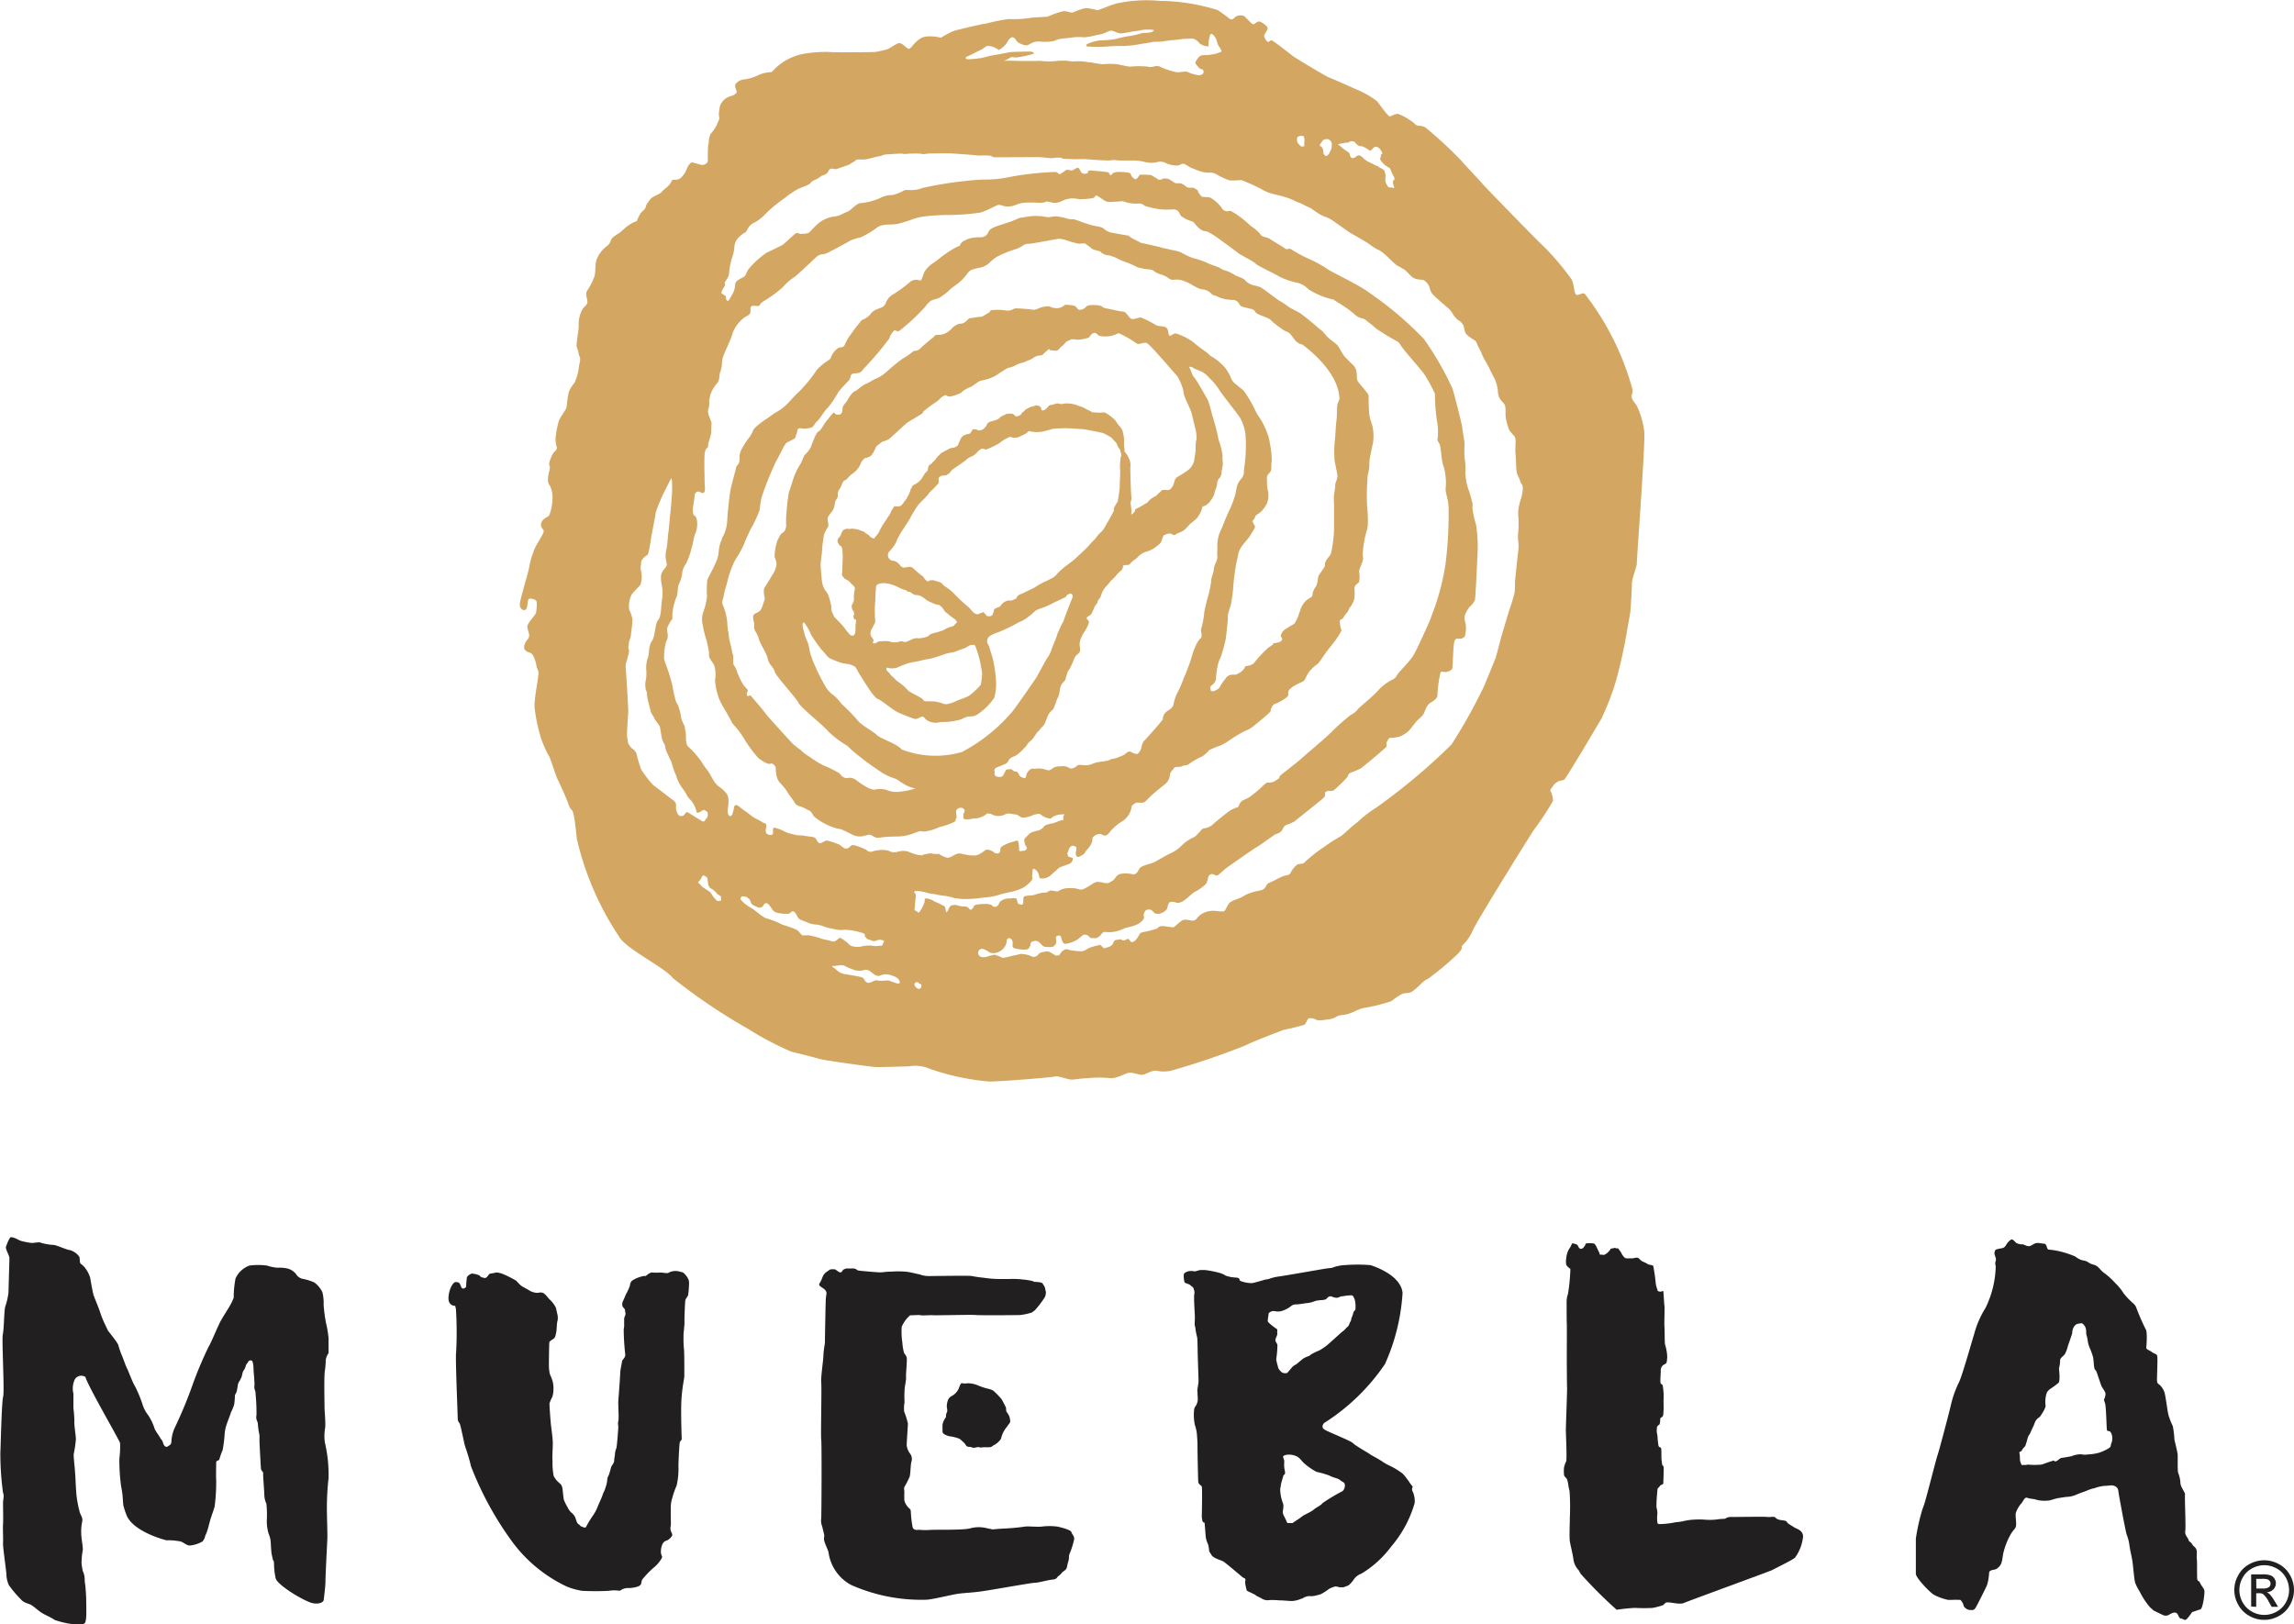
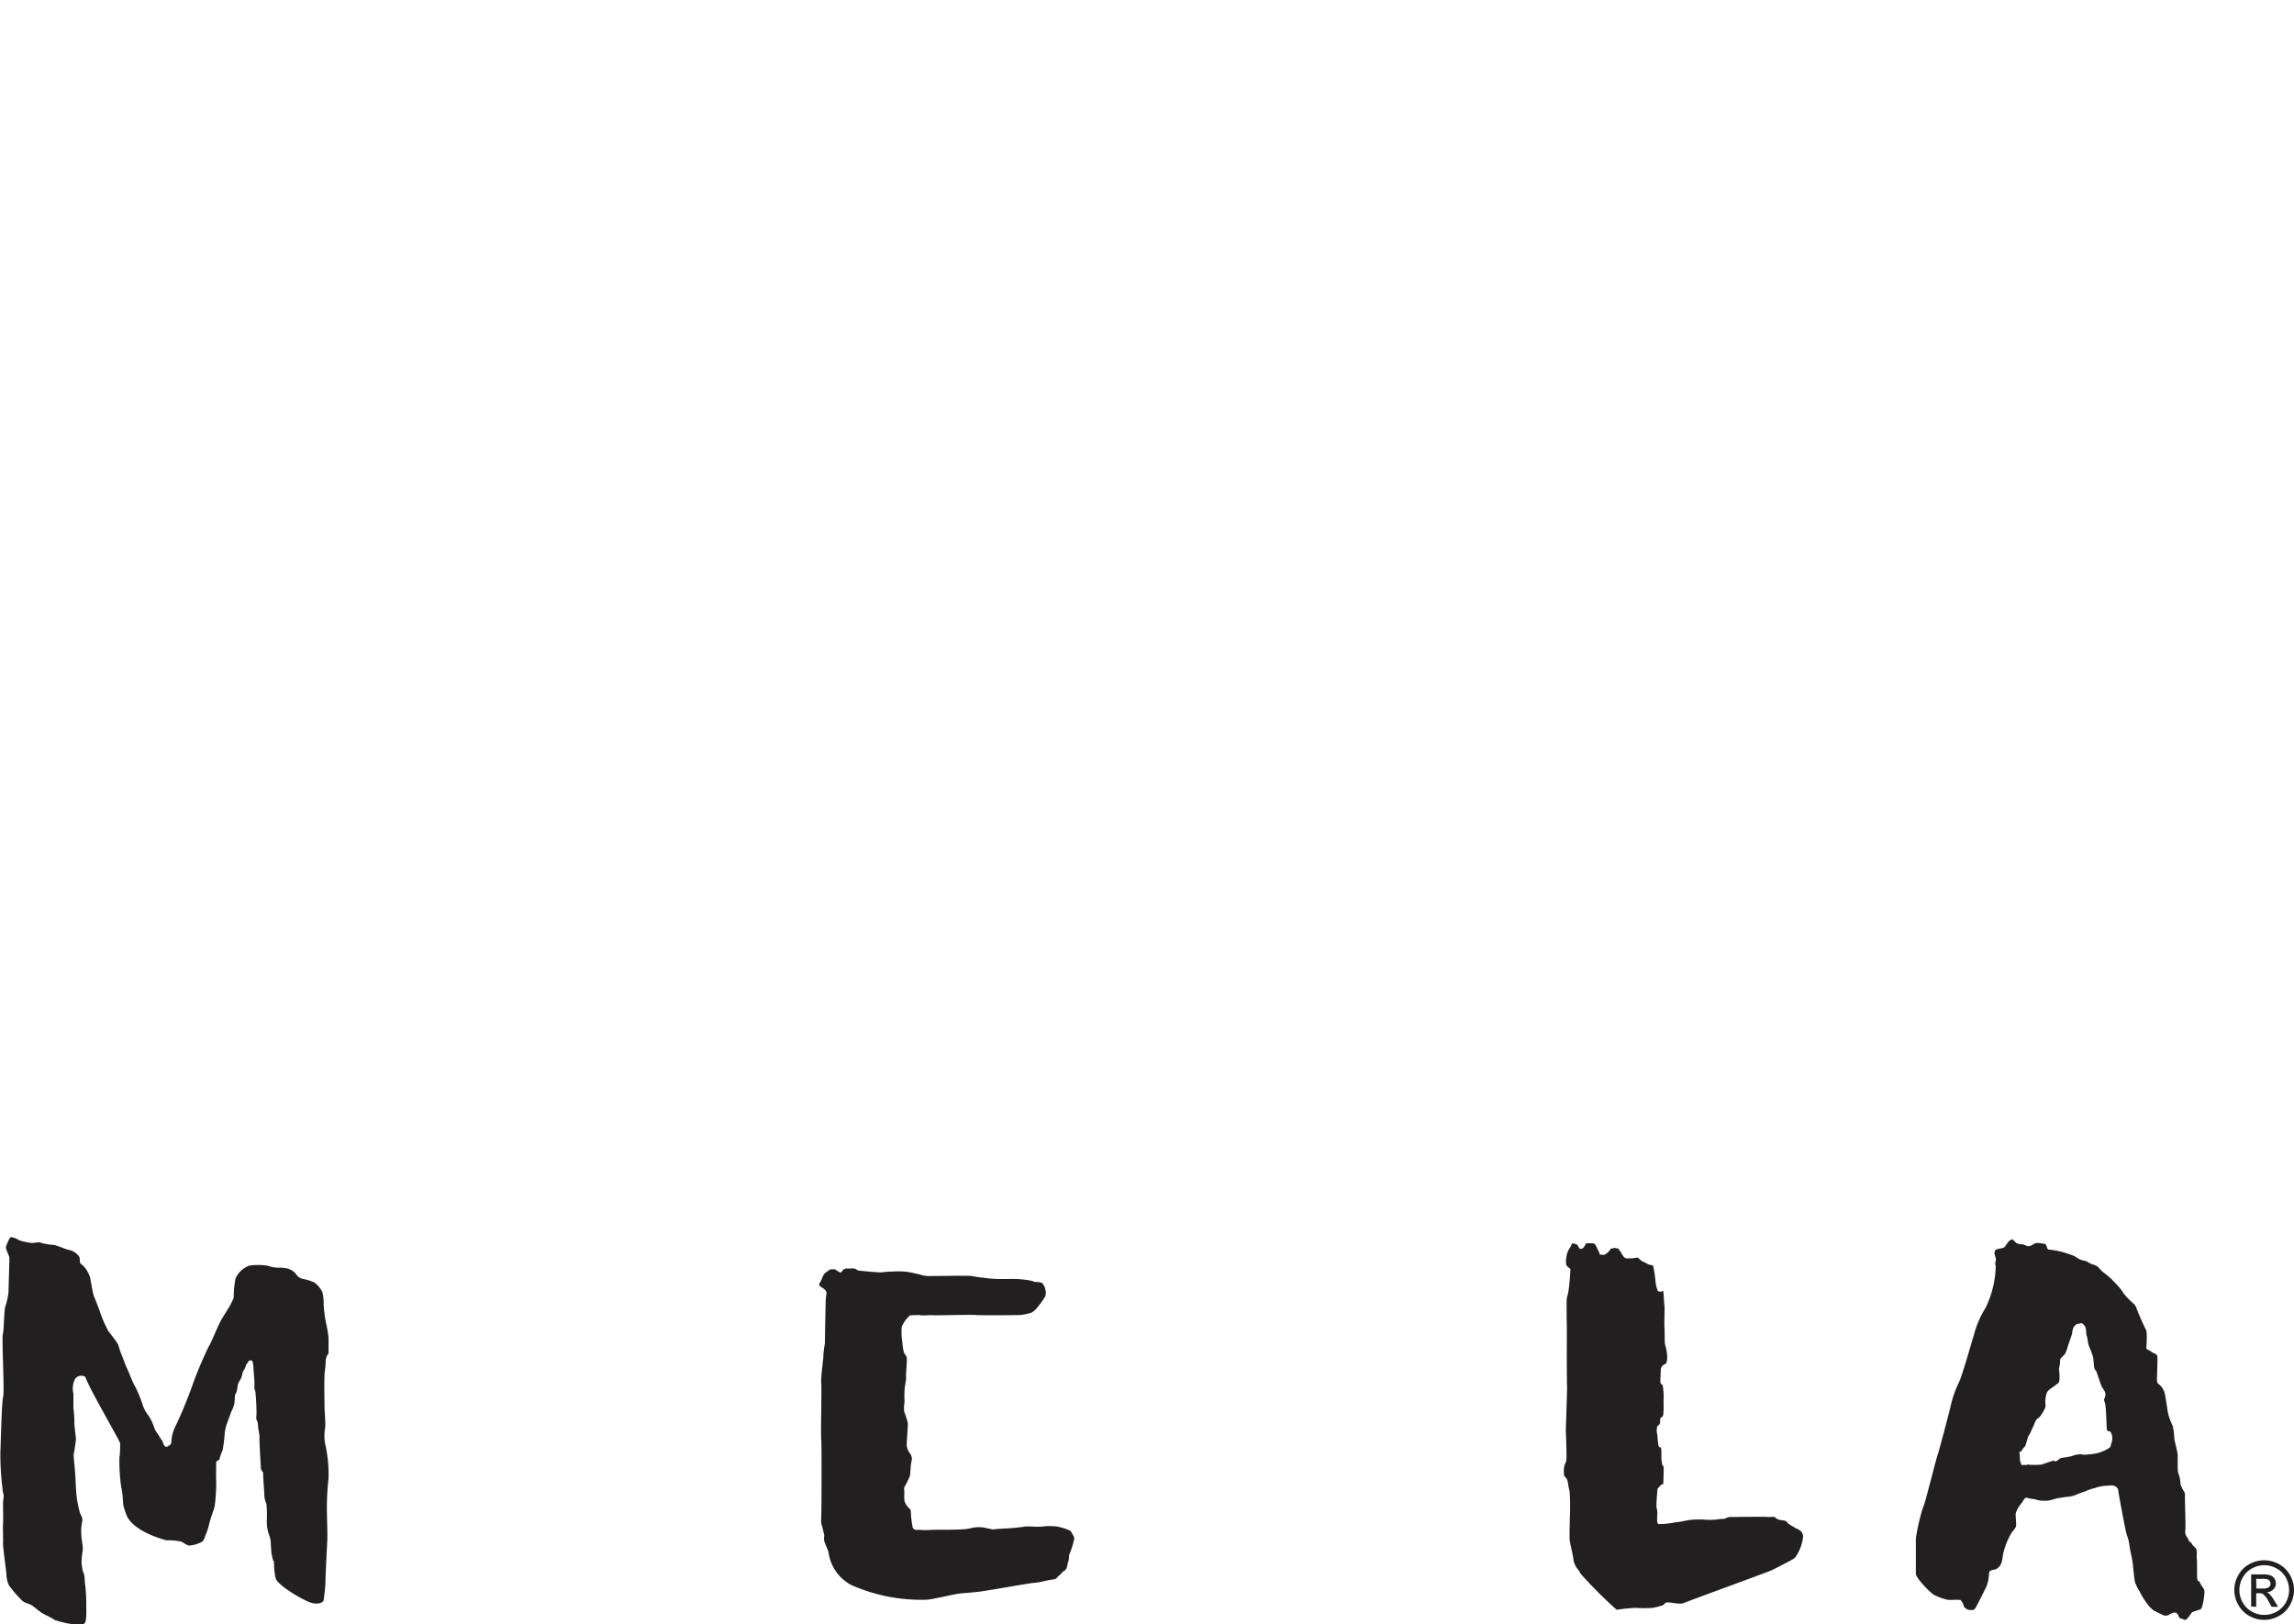
<svg xmlns="http://www.w3.org/2000/svg" width="71.273" height="50.474" viewBox="0 0 71.273 50.474">
  <g id="Muebla" transform="translate(-827.601 -301.54)">
-     <path id="Trazado_493" data-name="Trazado 493" d="M878.687,314.952a2.526,2.526,0,0,0-.222-.781c-.038-.076-.091-.125-.117-.174a.234.234,0,0,1-.045-.2.34.34,0,0,0,.02-.15,8.5,8.5,0,0,0-1.47-2.959c-.07-.1-.231.071-.291,0s-.051-.3-.131-.463a8,8,0,0,0-.866-1.026c-.171-.151-1.828-1.852-1.927-1.972s-.483-.514-.641-.7a12.825,12.825,0,0,0-1.1-1.019c-.151-.1-.265-.015-.351-.132a1.775,1.775,0,0,0-.491-.291c-.06-.03-.221.06-.272.071s-.312-.363-.4-.473a2.738,2.738,0,0,0-.614-.353c-.09-.04-.785-.352-.875-.382s-1.082-.629-1.123-.664-.6-.473-.654-.488-.09.06-.13.045a.356.356,0,0,1-.111-.183c-.005-.041.1-.164.11-.235s-.206-.216-.276-.216-.126.1-.181.086-.217-.222-.292-.262a.325.325,0,0,0-.237.02c-.025.015-.095.111-.156.091s-.065-.056-.407-.287a6.155,6.155,0,0,0-1.791-.287,4.448,4.448,0,0,0-1.339.076c-.251.065-.553.216-.624.211a1.813,1.813,0,0,0-.337-.065,1.753,1.753,0,0,0-.417.14l-.056,0a1.149,1.149,0,0,0-.216-.045,2.435,2.435,0,0,0-.5.171c-.061.015-.468.015-.6.05a3.66,3.66,0,0,1-.629.026,5.84,5.84,0,0,0-.684.14l-.076.011c-.075.01-.82.176-.966.231a2.63,2.63,0,0,0-.367.2,1.235,1.235,0,0,0-.433-.04c-.3.01-.478.367-.548.382s-.206-.171-.3-.176-.292.156-.372.186a3.1,3.1,0,0,1-.378.088c-.07.011-1.268.013-1.323.008a3.83,3.83,0,0,0-.961.06,1.709,1.709,0,0,0-.941.559,1.045,1.045,0,0,0-.41.09,1.406,1.406,0,0,1-.438.136.383.383,0,0,0-.264.129c-.06.068.008.2.023.241s-.068.121-.166.144a.517.517,0,0,0-.287.188.4.4,0,0,0-.083.242.506.506,0,0,0-.008.234c.023.06-.053.158-.075.241a1.371,1.371,0,0,1-.189.272.592.592,0,0,0-.06.264l-.015.076c-.015.075-.015.437-.015.505s-.121.136-.189.121-.227-.06-.279-.076-.136.076-.174.174a.786.786,0,0,1-.2.31.268.268,0,0,1-.2.052c-.061,0-.068.023-.068.023l-.061.1c-.06.1-.188.166-.264.257s-.287.128-.362.241-.1.113-.129.219-.12.128-.181.234a1.568,1.568,0,0,0-.1.211l-.128.053a1.592,1.592,0,0,0-.355.272c-.1.083-.279.158-.317.264a.371.371,0,0,1-.158.211.976.976,0,0,0-.295.408c-.045.159-.022.355-.06.506a1.936,1.936,0,0,1-.226.445c-.053.083-.03.158,0,.294s-.053.159-.144.28a.963.963,0,0,0-.121.528c0,.188-.1.589-.052.679s.045.2.083.279-.008.2-.023.3a1.545,1.545,0,0,1-.143.514.993.993,0,0,0-.174.279,4.642,4.642,0,0,0-.068.468c-.023.105-.211.317-.249.46a2.634,2.634,0,0,0-.09.483.759.759,0,0,0,.037.31c.015.09-.09.113-.151.249s-.113.271-.075.324-.038.226-.046.347-.007.2.053.264a.805.805,0,0,1,.083.4,1.4,1.4,0,0,1-.1.521c-.031.061-.189.091-.242.227s.038.181.068.249-.189.369-.272.551a2.633,2.633,0,0,0-.173.566c-.023.136-.091.362-.121.475s-.166.574-.174.695.083.211.166.181.068-.272.1-.325.181-.015.234.03.015.295.007.37-.264.325-.272.43.068.219.053.317-.1.113-.143.265.038.2.181.249.2.452.2.452l.045.106c.045.106-.128.777-.113,1.132a5.118,5.118,0,0,0,.2.959,3.42,3.42,0,0,0,.271.6c.053.136.159.46.2.574s.272.558.386.89.135-.128.256,1.064a9.186,9.186,0,0,0,1.3,3.019c.2.393,1.419.966,1.691,1.314a17.993,17.993,0,0,0,2.324,1.569,9.775,9.775,0,0,0,1.344.71c.3.075.739.181.875.226s1.58.242,1.731.252.976-.02,1.047-.02a1.145,1.145,0,0,1,.664.08,7.5,7.5,0,0,0,1.841.392c.333,0,1.993-.13,2.053-.16s.413.11.524.1.312-.04.462-.043a3.522,3.522,0,0,1,.675-.007c.171.04.432-.1.573-.151s.373.07.483.05.282-.151.443-.121a1.094,1.094,0,0,0,.413,0,23.284,23.284,0,0,0,2.354-.8c.172-.1,1.087-.443,1.158-.473a6.582,6.582,0,0,0,.654-.161c.05-.051.1-.192.131-.2a.374.374,0,0,1,.221.04c.05.041.211.02.342,0a.668.668,0,0,0,.3-.09c.09-.06.171-.04.312-.071a1.406,1.406,0,0,0,.262-.1,1.812,1.812,0,0,1,.231-.091,5.591,5.591,0,0,0,.9-.221,2.331,2.331,0,0,1,.291-.2c.1-.071.252-.031.343-.091a2.088,2.088,0,0,0,.312-.272.655.655,0,0,1,.191-.131,8.953,8.953,0,0,0,.936-.784c.211-.232.05-.182.141-.262a1.4,1.4,0,0,0,.322-.473c.07-.191,1.741-2.888,1.892-3.109a9.143,9.143,0,0,0,.593-.9.732.732,0,0,0-.07-.292c-.041-.06.04-.11.07-.171a.434.434,0,0,1,.161-.141c.051-.03.131-.02.191-.06s1.158-1.9,1.158-1.9l.045-.1a8.206,8.206,0,0,0,.392-1.034,15.493,15.493,0,0,0,.363-1.645c.015-.1.075-.4.09-.513s.053-.77.053-.914.159-.535.151-.611S878.725,315.322,878.687,314.952Zm-9.462-8.941a1.492,1.492,0,0,1,.187-.035c.146-.015.068-.012.126-.036.025-.01.12-.025.161.021a.38.38,0,0,0,.115.105.136.136,0,0,0,.091.015l.055.02a1.1,1.1,0,0,1,.181.106c.046.03.056,0,.091-.03s.025-.05.09-.07.086.01.126.035a.413.413,0,0,1,.1.156c.015.035-.045.045-.045.045v.05a.1.1,0,0,1-.03.076l.03.055a.574.574,0,0,0,.211.2l.05.031c.051.03.046.08.061.11s.055.116.093.187-.038.09-.038.13a.3.3,0,0,0,.03.151c.035.091-.05.025-.11.03a.081.081,0,0,1-.081-.03l-.01-.02a.562.562,0,0,1-.06-.116,1.167,1.167,0,0,1,0-.2.56.56,0,0,0-.036-.151c-.015-.035-.08-.065-.131-.09a.184.184,0,0,1-.065-.046l-.1-.04-.04-.025c-.04-.025-.111-.05-.156-.076a.539.539,0,0,1-.161-.115.308.308,0,0,0-.13-.086c-.026-.01-.081.02-.106.045a.162.162,0,0,1-.1.041c-.04.005-.085-.066-.085-.116s-.126-.121-.182-.161-.11-.1-.161-.131S869.2,306.011,869.225,306.011Zm-.613.02c.005-.025.04-.05.06-.085s.02-.046.086-.076c0,0,.1-.02.121,0s.03.01.06.045a.194.194,0,0,1,.04.136.307.307,0,0,1-.03.151.636.636,0,0,0-.046.1c-.009.025-.075.09-.11.085s-.035-.03-.06-.06-.01-.065-.021-.106a.217.217,0,0,0-.028-.085c-.019-.025-.042-.051-.042-.051h-.03A.144.144,0,0,1,868.612,306.031Zm-.71-.206c0-.025.026-.04.086-.061h.111a.4.4,0,0,0,.025.066.629.629,0,0,1,0,.141v.11s-.076.026-.106,0a.448.448,0,0,1-.074-.07.217.217,0,0,1-.042-.081A.734.734,0,0,1,867.9,305.825Zm-10.271-2.518c.067-.031.49-.242.49-.242l.083-.06c.083-.061.1-.038.2-.023a.649.649,0,0,1,.219.106c.03.015.2-.121.249-.2s.076-.143.151-.184.151.086.174.124a.557.557,0,0,0,.287.121c.083,0,.15-.091.3-.113s.129.015.385,0,.189-.046.317-.076.355-.038.461-.06a1.738,1.738,0,0,1,.347,0,2.314,2.314,0,0,0,.4-.076.975.975,0,0,0,.332-.105.221.221,0,0,1,.2,0,.745.745,0,0,0,.189.06,2.747,2.747,0,0,0,.332-.053c.06-.015.279-.03.324-.053a1.328,1.328,0,0,1,.385,0,.151.151,0,0,1-.09.068,1.268,1.268,0,0,1-.257.023l-.09.023a2.214,2.214,0,0,1-.34.075,3.055,3.055,0,0,0-.385.083,2.14,2.14,0,0,1-.437.045,1.343,1.343,0,0,0-.454.106c-.067.03-.082.091.016.091a4.7,4.7,0,0,0,.566,0,3.971,3.971,0,0,1,.5-.016,3.717,3.717,0,0,0,.536-.06c.128-.023.271-.038.354-.06s.264-.008.348-.023.264-.038.264-.038l.1-.007c.1-.008.287-.038.347-.038s.234-.008.234-.008l.068.031a.463.463,0,0,1,.143.128.526.526,0,0,0,.227.083c.083.015.022-.06.053-.189s.022-.135.052-.181.076,0,.136.076.076.234.114.279a.757.757,0,0,1,.083.136c.037.068-.053.06-.136.1a1.553,1.553,0,0,1-.413.053c-.141.007-.169.09-.229.173s0,.113.068.2.128.052.143.083a.11.11,0,0,1,0,.12.166.166,0,0,1-.151.046,1.192,1.192,0,0,1-.309-.091c-.06-.045-.241.008-.362,0a2.209,2.209,0,0,1-.514-.173c-.135-.059-.241.045-.377,0a2.8,2.8,0,0,0-.558,0c-.091-.007-.242-.045-.393-.075a2.267,2.267,0,0,0-.452,0,2.768,2.768,0,0,1-.333-.053,1.984,1.984,0,0,1-.241-.031,1.987,1.987,0,0,0-.362,0,1.88,1.88,0,0,0-.519-.016,2.165,2.165,0,0,1-.5-.006c-.1.008-.619.008-.74,0s-.408,0-.408,0l.046-.007a.583.583,0,0,0,.166-.083c.075-.046.09-.015.2-.015a2.825,2.825,0,0,0,.535-.114c.053-.022-.03-.06-.03-.06a.766.766,0,0,0-.136-.008c-.1,0-.468.008-.535.016s-.242.045-.408.075a3.225,3.225,0,0,0-.423.091,2.545,2.545,0,0,1-.43.053C857.623,303.4,857.563,303.337,857.631,303.307Zm-8.763,23.54a.123.123,0,0,1-.2,0,.426.426,0,0,1-.061-.287c0-.091-.06-.136-.151-.2s-.467-.362-.558-.423a3.309,3.309,0,0,1-.377-.49,4.136,4.136,0,0,1-.151-.513.442.442,0,0,0-.151-.151l-.068-.091c-.068-.091-.03-.151-.061-.226s.031-.7.031-.838-.076-1.336-.083-1.4.135-.415.1-.506,0-.09,0-.181.076-.2.068-.324a3.03,3.03,0,0,0,.045-.43,1.128,1.128,0,0,0-.1-.3.778.778,0,0,1,.053-.423c.03-.106.279-.309.3-.37a.781.781,0,0,0,.017-.392c-.038-.174,0-.166,0-.287s.2-.234.2-.234l.023-.053a4.154,4.154,0,0,0,.082-.445c.016-.106.136-.725.136-.725l.008-.083a4.2,4.2,0,0,1,.158-.407c.031-.1.317-.649.317-.649.042-.081.038.249.038.249v.12c0,.121-.053.717-.068.823s-.022.31-.045.453-.023.324-.06.528a.8.8,0,0,0,0,.423c.038.143-.068.166-.144.317s.015.43.015.521a1.364,1.364,0,0,1-.015.347c-.03.1-.007.49-.113.6s-.091.52-.2.664-.076.415-.121.505a.952.952,0,0,0-.053.378,1.294,1.294,0,0,1-.007.3.663.663,0,0,0-.016.264c.016.128.046.083.046.2s.1.445.113.521.09.158.121.234.151.2.166.256.022.129.053.3a.587.587,0,0,0,.1.257l.022.106a.572.572,0,0,0,.061.166l.045.1a.732.732,0,0,0,.068.136l.068.219c.068.219.068.151.113.309a1.411,1.411,0,0,0,.211.37l.068.106a.677.677,0,0,0,.159.219.822.822,0,0,1,.173.362c.023.053.136-.015.189-.053s.144.045.151.061a.265.265,0,0,1,0,.136c-.015.045-.038.045-.083.12s-.106,0-.189-.045-.264-.166-.324-.2S848.906,326.794,848.868,326.847Zm1.092,2.682a.1.1,0,0,1-.081,0,1.33,1.33,0,0,1-.105-.111c-.025-.031-.1-.151-.1-.151s-.126-.091-.166-.111a.68.68,0,0,1-.139-.116c-.028-.03-.057-.045-.072-.075s0-.03.025-.045.03-.041.065-.091.01-.051.061-.09c0,0,.1.035.125.075a.775.775,0,0,1,.026.181c.015.1.03.066.048.111s.062.035.143.11c.045.043.05.045.046.04l-.011-.014.011.014.034.041c.046.055.041.03.1.075s.025.046.035.111S849.985,329.513,849.96,329.529Zm3.16,1.177a2.241,2.241,0,0,0-.368-.1c-.09-.01-.141,0-.2,0s-.1-.105-.191-.171a3.361,3.361,0,0,0-.448-.161,2.517,2.517,0,0,0-.458-.186c-.151-.025-.4-.277-.5-.327a1.229,1.229,0,0,1-.2-.131.828.828,0,0,1-.136-.136c-.03-.035.01-.08.04-.106l.126.016.071.05c.07.05.055.116.1.171s.1.061.176.1a.141.141,0,0,0,.181-.041c.026-.045.036-.075.091-.08s.116.075.176.171.08.085.08.085l.051.031a1.077,1.077,0,0,0,.377.04c.1-.01.055-.056.131-.071s.116.081.166.176.2.116.3.167a.744.744,0,0,0,.282.065,1.083,1.083,0,0,1,.287.081,2.393,2.393,0,0,0,.271.06.74.74,0,0,0,.312.02,1.931,1.931,0,0,1,.513.086c.192.045.071.08.161.166s.031.025.141.07a.2.2,0,0,0,.2.005.241.241,0,0,1,.177.005c.08.02.025.035,0,.116s-.056.035-.136.055a.64.64,0,0,1-.217-.01,1.027,1.027,0,0,0-.307.025.571.571,0,0,1-.261,0c-.111-.01-.151-.1-.191-.126s-.126-.1-.187-.13-.075.025-.156.075-.13.02-.2,0S853.165,330.726,853.12,330.706Zm2.405,1.394c-.038,0-.03.007-.159-.038l-.128-.046s-.03-.022-.136-.007a.981.981,0,0,1-.211,0c-.076,0-.053-.03-.151.015s-.158.083-.234.023-.023-.121-.2-.159-.287-.048-.4-.073a.526.526,0,0,1-.265-.093c-.083-.068-.128-.121-.15-.121s-.038-.052-.038-.052c.075.03.294-.053.385,0a2.031,2.031,0,0,0,.347.143.785.785,0,0,0,.234,0,.217.217,0,0,1,.189.01c.06.035.173.149.241.156l.068.008a.5.5,0,0,1,.189-.053.6.6,0,0,1,.241.053.334.334,0,0,1,.174.105C855.57,332.032,855.562,332.1,855.525,332.1Zm.7.1c0,.029-.015.036-.03.051a.082.082,0,0,1-.075.01c-.032-.008-.038-.021-.064-.046a.186.186,0,0,1-.047-.092c0-.015.024-.036.03-.049s.041-.013.081-.017a.111.111,0,0,1,.028.034c.01.018.066.02.077.045S856.228,332.177,856.226,332.2Zm1.623-2.468a.229.229,0,0,1-.078.073c-.03.015-.05-.027-.1-.073a.242.242,0,0,0-.166-.023l-.128-.029a.314.314,0,0,0-.2-.008c-.091.015-.091.128-.143.188s-.038-.007-.061-.1-.06-.068-.128-.113a1.783,1.783,0,0,0-.2-.09.593.593,0,0,0-.249-.1c-.1-.007-.045.038-.075.13a.874.874,0,0,1-.129.256c-.075.113-.06.022-.135,0s-.023-.1-.027-.166.027-.258.027-.317a.092.092,0,0,0-.053-.083c.007-.061.03-.046.083-.053a1.537,1.537,0,0,1,.354.067c.2.046.151.016.234.038a1.6,1.6,0,0,0,.28.046,1.98,1.98,0,0,1,.294.068,2.1,2.1,0,0,0,.475.029,3.752,3.752,0,0,0,.393-.037,2.766,2.766,0,0,0,.453-.068,3.128,3.128,0,0,1,.377-.1,1.808,1.808,0,0,0,.362-.106.91.91,0,0,0,.332-.249c.061-.068.023-.1.031-.181s.007-.083.015-.158.075-.031.136.037a.349.349,0,0,1,.068.181c.015.053.068.053.166.038a.423.423,0,0,0,.219-.12c.06-.054.15-.129.188-.167a.309.309,0,0,1,.128-.075l.227-.083a.171.171,0,0,0,.113-.151c.008-.053-.015-.038-.09-.06s-.046-.023-.068-.076.007-.06.03-.144a.172.172,0,0,1,.083-.12c.038-.03.1-.008.143.023s-.007.143-.007.2.022.068.045.1.091-.007.168-.052.081-.1.134-.159a.643.643,0,0,0,.143-.2.368.368,0,0,0,.03-.144c0-.083.166-.151.227-.151s.1.053.159.053.1-.037.188-.151a1.457,1.457,0,0,1,.355-.294.661.661,0,0,0,.279-.392c.008-.106.03-.1.106-.159s.188-.007.264-.03.105-.075.234-.2.37-.31.46-.385a.414.414,0,0,0,.136-.279c.023-.121.06-.1.113-.189s.181-.031.264-.076.159-.007.242-.09a2.567,2.567,0,0,1,.392-.219,1.111,1.111,0,0,0,.174-.151l.03-.038a3.366,3.366,0,0,1,.37-.151c.091-.045.181-.1.3-.181a3.785,3.785,0,0,1,.46-.272.778.778,0,0,0,.249-.143c.068-.053.37-.3.476-.4s.053-.106.053-.106l.052-.1c.053-.1.083-.075.159-.113a1.672,1.672,0,0,0,.279-.166c.1-.075.046-.106.068-.189s.075-.09.121-.143a2.455,2.455,0,0,1,.324-.166c.113-.068.091-.219.28-.393a1.26,1.26,0,0,1,.2-.173l.053-.068c.053-.068.151-.234.317-.438a3.09,3.09,0,0,0,.317-.445c.023-.053.038-.083.038-.083l-.023-.061a1.356,1.356,0,0,1-.03-.2c-.015-.083.083-.068.1-.113a.913.913,0,0,1,.128-.174.294.294,0,0,0,.061-.128l.053-.061a.906.906,0,0,0,.106-.219l.007-.075a1.243,1.243,0,0,0,0-.249c-.007-.144.136-.174.143-.219a.757.757,0,0,0,.008-.272c-.023-.09.023-.158.083-.317s.022-.158.022-.278a3.27,3.27,0,0,1,.046-.378c.022-.189.113-.416.113-.536a4.076,4.076,0,0,0-.022-.581,6.021,6.021,0,0,1,.007-.763,1.082,1.082,0,0,1,.038-.3c.038-.166.015-.279.038-.407s.067-.34.1-.483a1.6,1.6,0,0,0,.007-.377l-.015-.106c-.015-.106-.083-.227-.106-.408s-.022-.543-.022-.581-.091-.143-.144-.211-.12-.136-.181-.219-.03-.219-.053-.325a.414.414,0,0,0-.143-.234c-.068-.06-.075-.075-.189-.188s-.2-.332-.279-.408a1.191,1.191,0,0,0-.106-.09l-.1-.076c-.106-.075-.219-.241-.272-.279a2.386,2.386,0,0,1-.211-.174c-.083-.075-.3-.249-.423-.339s-.294-.144-.407-.234a2.281,2.281,0,0,0-.28-.181l-.106-.076c-.105-.075-.392-.3-.475-.34a1.717,1.717,0,0,0-.226-.06.535.535,0,0,1-.249-.159c-.046-.06-.219-.1-.318-.158a1.355,1.355,0,0,0-.233-.121.688.688,0,0,1-.219-.09c-.045-.038-.234-.083-.408-.166a2.081,2.081,0,0,0-.4-.136,2.076,2.076,0,0,1-.407-.189,1.39,1.39,0,0,0-.3-.075c-.075-.023-.264-.061-.264-.061l-.075-.022c-.076-.023-.385-.091-.529-.121s-.1-.03-.1-.03l-.166-.083a1,1,0,0,1-.2-.129l-.053-.007c-.053-.008-.385-.068-.468-.083a.528.528,0,0,1-.249-.128c-.045-.053-.264-.076-.377-.106a4.449,4.449,0,0,1-.423-.144c-.158-.06-.2-.037-.2-.037a.612.612,0,0,1-.128-.023,2,2,0,0,0-.333-.068c-.114-.007-.2.03-.278.023s-.2-.03-.2-.03l-.166-.008a2.3,2.3,0,0,0-.385.045c-.166.015-.2.053-.2.053l-.151.061c-.151.06-.437.135-.6.211s-.113.158-.219.241-.2.038-.347.061a.794.794,0,0,0-.325.1.25.25,0,0,0-.135.151l-.129.061a2.139,2.139,0,0,0-.294.181c-.143.09-.272.211-.385.287a.888.888,0,0,0-.272.256c-.075.114-.09.317-.166.3a.3.3,0,0,0-.286.03,4.085,4.085,0,0,1-.529.392.5.5,0,0,0-.241.28.253.253,0,0,1-.114.128l-.135.053a.443.443,0,0,0-.242.181.665.665,0,0,1-.257.166l-.09.113c-.091.113-.151.189-.227.3a1.55,1.55,0,0,0-.2.332c-.061.151-.121.06-.234.136a.655.655,0,0,0-.212.294c-.015.053-.128.1-.249.2s-.173.159-.173.159l-.076.113a4.83,4.83,0,0,1-.46.551c-.129.12-.2.2-.2.2l-.174.189a1.571,1.571,0,0,1-.407.3l-.242.173a2.357,2.357,0,0,0-.347.264.3.3,0,0,0-.1.151l-.076.136a2.453,2.453,0,0,0-.3.476c-.052.181-.015.136-.03.271a.213.213,0,0,1-.09.174l-.031.121c-.03.12-.12.437-.158.626s-.1.83-.1.936a1.206,1.206,0,0,1-.053.309.863.863,0,0,1-.1.227l-.023.076a1.085,1.085,0,0,0-.09.369,1.027,1.027,0,0,1-.114.385c-.037.106-.2.392-.241.49a3,3,0,0,0-.008.521,2.316,2.316,0,0,1-.12.491.682.682,0,0,0-.016.377,3.276,3.276,0,0,0,.114.468c.037.129.083.378.083.378v.105c0,.106.1.189.166.325a1.045,1.045,0,0,1,.022.453,2.187,2.187,0,0,0,.121.566,2.915,2.915,0,0,0,.227.422c.06.106.2.363.2.363l.1.113a2.849,2.849,0,0,1,.279.392,3.926,3.926,0,0,0,.408.551c.1.091.317.219.377.189s.1.015.144.06.03.151.03.151l.022.144a.45.45,0,0,0,.121.248,2.065,2.065,0,0,1,.189.227c.053.1.219.309.272.4s.2.091.309.159.159.052.219.158.083.113.083.113l.136.1a2.01,2.01,0,0,0,.52.242c.151.045.083-.008.272.083s.166.083.166.083l.129.06a.484.484,0,0,0,.294.015l.09-.022c.091-.023.106-.03.219.038s.159.037.295.022.369-.022.5-.022a1.477,1.477,0,0,0,.452-.1l.189-.068.136.016a1.513,1.513,0,0,0,.461-.136,2.519,2.519,0,0,0,.415-.136c.143-.068.075-.053.113-.129s0-.112,0-.2.03-.1.09-.128a.154.154,0,0,1,.129.008l.037.037c.038.038-.03.136-.03.136v.091c0,.09.061.075.144.075s.136-.03.279-.03a.647.647,0,0,0,.317-.151.412.412,0,0,1,.2.053.422.422,0,0,0,.241.015c.091-.015.106-.038.106-.038l.06-.022c.061-.023.2.022.272.022s.151.091.219.1a.793.793,0,0,0,.3-.067c.083-.038.083-.031.083-.031l.083-.015c.083-.015.075.008.143.046a.462.462,0,0,0,.219.09c.121.015.06-.007.06-.007l.031-.023a.508.508,0,0,1,.279-.091c.188-.022.053.008.068.114s-.053.06-.053.06l-.179.068c-.178.068-.123.03-.123.03l-.128.038c-.129.037-.091.068-.189.136s-.121.052-.121.052l-.136.038c-.135.038-.15.106-.233.174s-.039.136-.031.2.068.075.061.143-.106.076-.106.076l-.083.007c-.083.008-.038-.052-.053-.12a1.039,1.039,0,0,0-.023-.166c-.022-.061-.052-.038-.143-.008a1.231,1.231,0,0,0-.317.121c-.143.083-.075.1-.106.188s-.143.068-.181.031a.41.41,0,0,0-.219-.091c-.067,0-.143.1-.264.151s-.143.03-.143.03h-.106a2.942,2.942,0,0,1-.317-.06c-.121-.015-.241.083-.317.113s-.1.022-.211-.023-.128-.075-.128-.075h-.1a.652.652,0,0,1-.173-.023l-.128.023c-.129.023-.136.045-.136.045l-.129-.015a1.872,1.872,0,0,1-.294-.1.511.511,0,0,0-.264-.015.935.935,0,0,0-.121.03h-.083c-.083,0-.09-.03-.173-.053a.818.818,0,0,0-.31-.007.848.848,0,0,0-.189.045.189.189,0,0,1-.173-.061,1.5,1.5,0,0,0-.212-.09,1.128,1.128,0,0,0-.181-.053c-.052-.015-.09.03-.143.076a.148.148,0,0,1-.166.007l-.151-.113-.076-.023a1.589,1.589,0,0,0-.286-.09c-.068,0-.159.075-.212.083s-.1-.068-.135-.136-.159-.061-.333-.091-.2-.007-.316-.037a2.138,2.138,0,0,1-.28-.076,1.34,1.34,0,0,0-.354-.143c-.084,0-.038.121-.053.188s-.2.046-.219-.052.015-.113.015-.2-.06-.061-.136-.113a1,1,0,0,0-.2-.106,2.213,2.213,0,0,1-.257-.189,2,2,0,0,1-.2-.143c-.091-.076-.143-.106-.181-.076s-.03.1-.053.174-.015.083-.053.136-.1,0-.113-.053a.478.478,0,0,1,0-.181,1.359,1.359,0,0,0,.015-.272.337.337,0,0,0-.113-.234.724.724,0,0,0-.166-.143.686.686,0,0,1-.2-.234c-.076-.121-.083-.159-.159-.264a3.369,3.369,0,0,1-.2-.287,2.746,2.746,0,0,0-.4-.46c-.083-.061-.075-.2-.083-.28a.909.909,0,0,0-.015-.211c-.022-.068-.007-.136-.038-.181s-.06-.136-.09-.2a1.778,1.778,0,0,0-.106-.431.582.582,0,0,1-.09-.219c-.015-.045-.061-.256-.076-.354s-.083-.31-.106-.393-.128-.362-.128-.362l-.03-.106a2.066,2.066,0,0,1,.053-.505l.045-.106c.045-.106-.015-.249,0-.347a.931.931,0,0,1,.159-.279v-.114a1.661,1.661,0,0,1,.12-.55c.068-.121.023-.333.106-.468a.924.924,0,0,0,.083-.325.659.659,0,0,1,.121-.272,2.279,2.279,0,0,0,.173-.5c.038-.083.061-.347.114-.43a.787.787,0,0,0,.037-.46c-.037-.114-.075-.068-.1-.136a.614.614,0,0,1,0-.287c.023-.136.03-.219.038-.294s.068-.144.136-.121.128.075.167.007.007-.181.007-.339-.016-.619,0-.823.1-.211.1-.211l.009-.091c.011-.09.1-.3.1-.43s.007-.257.007-.257l-.075-.2c-.076-.2-.008-.2,0-.332a.537.537,0,0,0,0-.143l.03-.159a.993.993,0,0,1,.226-.4c.083-.105.046-.226.083-.317a1.01,1.01,0,0,0,.061-.324.706.706,0,0,1,.053-.227c.022-.068.256-.558.271-.664a1.011,1.011,0,0,1,.219-.362.78.78,0,0,1,.159-.144l.113-.067c.113-.068.053-.174.075-.242s.114-.053.2-.045a.081.081,0,0,0,.1-.068l.083-.068a4.044,4.044,0,0,0,.612-.445,1.839,1.839,0,0,1,.384-.333c.1-.075.544-.5.665-.611s.2-.06.317-.113.649-.34.732-.393a1.553,1.553,0,0,1,.324-.1l.076-.038a2.6,2.6,0,0,0,.407-.249.461.461,0,0,1,.249-.1c.1-.023.265,0,.438-.038a4.476,4.476,0,0,0,.476-.151,1.9,1.9,0,0,1,.385-.083c.135-.015.317-.03.611-.038a6.644,6.644,0,0,0,1.079-.075c.211-.06.461-.211.544-.234s.173.045.279.045a.668.668,0,0,0,.287-.053.8.8,0,0,1,.324-.067c.151-.008.317,0,.317,0l.1.007a.5.5,0,0,0,.212-.045l.136.03a.438.438,0,0,0,.309-.03.843.843,0,0,1,.287-.091,1.056,1.056,0,0,1,.279.023,2.541,2.541,0,0,0,.392-.03c.114-.015.076-.076.129-.083s.2.128.3.176.309.005.347.012.158-.03.226,0a1.091,1.091,0,0,0,.43.061c.151-.015.2.068.2.068l.1.03a2.69,2.69,0,0,0,.415.083,2.97,2.97,0,0,0,.37,0c.211,0,.188.143.259.211a1.209,1.209,0,0,0,.345.166c.067.023.113.144.241.234s.143.046.249.091a2.713,2.713,0,0,1,.385.249c.083.06.491.355.551.407s.491.265.536.325.6.317.732.4a2.152,2.152,0,0,0,.5.181.738.738,0,0,1,.415.219,2.325,2.325,0,0,0,.77.317l.189.121a3.461,3.461,0,0,1,.49.354c.128.121.242.091.325.159s.219.173.219.173l.1.091a7.482,7.482,0,0,0,.672.408c.06.03.068.09.219.279s.551.634.634.77a5.072,5.072,0,0,1,.309.573,6.005,6.005,0,0,0,.06.831,1.846,1.846,0,0,1,.016.618l.06.1c.061.1.053.528.136.716a1.863,1.863,0,0,1,.06.687c-.007.129.076.3.091.559a12.528,12.528,0,0,1-.091,1.751,7.405,7.405,0,0,1-.438,1.638c-.03.135-.467,1.049-.467,1.049l-.083.158c-.083.159-.446.521-.506.611s-.06.121-.166.167a1.558,1.558,0,0,0-.468.369c-.189.2-.536.468-.6.551a.627.627,0,0,1-.219.174,6.331,6.331,0,0,0-.619.551c-.121.128-.83.724-.928.815s-.425.342-.571.458-.1.136-.1.136l-.1.07a.34.34,0,0,1-.251.07c-.061-.01-.171.116-.262.2s-.176.146-.272.221a.821.821,0,0,1-.226.121.294.294,0,0,0-.146.171c-.025.08-.08.065-.08.065l-.086.036a.933.933,0,0,0-.221.14c-.056.046-.272.212-.4.327a.483.483,0,0,1-.287.141.179.179,0,0,0-.126.091l-.1.106c-.1.105-.106.07-.216.14a1.25,1.25,0,0,0-.3.237,1.179,1.179,0,0,1-.347.221c-.126.066-.373.207-.453.252a1.015,1.015,0,0,1-.227.075l-.135.051c-.137.05-.131.141-.187.2a.154.154,0,0,1-.1.06l-.1-.015a.809.809,0,0,0-.312,0c-.141.026-.161.161-.251.212s-.1.075-.182.075-.1-.02-.226-.035-.161.03-.282.1a1.524,1.524,0,0,1-.216.12.173.173,0,0,1-.146,0l-.106-.022a1.41,1.41,0,0,0-.312,0,.634.634,0,0,0-.219.088c-.045.017-.11-.013-.2-.02s-.093.035-.143.053a.477.477,0,0,1-.139.012l-.082.018a1.533,1.533,0,0,0-.209.062,2.053,2.053,0,0,0-.265.028c-.065.028-.033.146-.05.217s-.058.052-.131.03-.032-.179-.115-.184a.588.588,0,0,0-.149.01h-.07a.431.431,0,0,0-.239.088c-.053.048-.041.093-.081.126s-.053.058-.121.04-.05-.038-.088-.058a.461.461,0,0,0-.181-.025,1.824,1.824,0,0,0-.269.018C857.816,329.685,857.864,329.714,857.849,329.737Zm.649-4.244c-.02-.09.141-.126.161-.136s.166-.07.166-.07l.051-.03c.05-.03.05-.086.1-.136a.514.514,0,0,1,.161-.086l.076-.045a1.927,1.927,0,0,0,.211-.2c.081-.071.071-.091.121-.151a.246.246,0,0,1,.075-.071l.036-.03c.035-.03.14-.211.211-.277s.045-.065.1-.115a.382.382,0,0,0,.12-.182c.045-.11.016-.045.061-.155a.453.453,0,0,1,.11-.166l.051-.046c.05-.045.11-.3.171-.4s.02-.3.141-.433.065-.086.12-.242.015-.08.081-.176a1.814,1.814,0,0,0,.151-.327.391.391,0,0,1,.131-.166c.075-.07.055-.12.05-.211a.392.392,0,0,1,.025-.242,1.14,1.14,0,0,1,.131-.251,1.012,1.012,0,0,0,.121-.252c.02-.07-.066-.105-.066-.141s.025-.05.086-.08.106-.146.136-.222a.4.4,0,0,1,.08-.135.164.164,0,0,0,.041-.106l.06-.075c.06-.076.04-.2.206-.378s.1-.131.2-.221.121-.151.23-.242a.183.183,0,0,0,.087-.166c.011-.03.091-.03.151-.03s.1-.091.2-.156.125-.121.2-.171a.581.581,0,0,1,.186-.09.9.9,0,0,0,.232-.106,1.725,1.725,0,0,0,.181-.146c.06-.051.085-.237.125-.257a.556.556,0,0,1,.146-.05c.071-.015.111.03.156.045s.081-.045.136-.06a.9.9,0,0,0,.156-.071c.066-.03.2-.206.237-.231a1.921,1.921,0,0,0,.191-.161.933.933,0,0,0,.156-.287c.025-.1,0-.06.106-.106a.466.466,0,0,0,.176-.171.53.53,0,0,0,.11-.211c.005-.06.071-.2.081-.277a.276.276,0,0,1,.075-.2c.071-.07.065-.211.071-.242s.02-.1.03-.15-.015-.141-.008-.307a2.007,2.007,0,0,0-.12-.476,6.111,6.111,0,0,0-.2-.77,4.613,4.613,0,0,0-.135-.475c-.083-.144-.348-.619-.423-.7s-.1-.234-.144-.294.061-.046.121,0,.189.075.272.12a.859.859,0,0,1,.219.189,1.757,1.757,0,0,1,.294.347c.121.2.627.808.687.936a1.417,1.417,0,0,1,.143.483,4.712,4.712,0,0,1-.037,1.011c-.031.144.03.212-.114.378s-.121.309-.173.49a3.3,3.3,0,0,1-.2.514c-.068.135-.2.475-.2.475l-.075.166a1.153,1.153,0,0,0-.075.476c.009.052-.016.128,0,.256s-.113.3-.113.415-.083.234-.083.4a3.74,3.74,0,0,1-.136.589c-.023.121-.053.2-.075.347a2.784,2.784,0,0,1-.083.468c-.045.113.007.166,0,.257s-.016.053-.076.128a.938.938,0,0,0-.106.181l-.045.106c-.045.106-.105.339-.143.438s-.129.354-.181.453a3.392,3.392,0,0,1-.189.445,1.353,1.353,0,0,0-.136.4c-.045.136-.2.173-.264.256a.347.347,0,0,0-.068.2l-.106.128c-.1.128-.478.543-.493.553a.539.539,0,0,0-.06.171.376.376,0,0,1-.091.182c-.045.055-.07.03-.125.02a.527.527,0,0,1-.121-.056c-.04-.015-.081-.005-.161.061s-.071.045-.206.105a.957.957,0,0,1-.222.061.845.845,0,0,0-.115.05l-.131.02c-.131.02-.121.015-.222.036s-.176.07-.267.085-.251-.025-.311,0-.046.05-.111.075-.086.036-.131.025-.065-.05-.166-.065-.06.005-.136,0a.722.722,0,0,0-.186.025s-.146.111-.2.1a1.416,1.416,0,0,0-.216-.053.64.64,0,0,0-.147,0c-.06,0-.06.008-.06.008l-.055-.008c-.056-.007-.146.073-.181.147s-.005.077-.04.127-.084.005-.139-.015-.068-.085-.093-.122a.127.127,0,0,0-.064-.048.129.129,0,0,1-.107-.041c-.045-.051-.071-.025-.151-.025s-.06.055-.091.09-.037.126-.12.141a.233.233,0,0,1-.166-.025C858.478,325.619,858.515,325.567,858.5,325.493Zm-7.783-2.646a1.918,1.918,0,0,1-.212-.428.663.663,0,0,0-.1-.206c-.031-.031-.016-.156-.021-.267s-.025-.086-.025-.086l-.015-.1a1.8,1.8,0,0,0-.05-.217l-.025-.105c-.025-.106-.015-.171-.04-.272s-.026-.347-.051-.443a2.025,2.025,0,0,0-.11-.367c-.056-.111.009-.191.03-.342s.1-.337.11-.428a3.457,3.457,0,0,1,.176-.513,1.531,1.531,0,0,1,.146-.257,3.461,3.461,0,0,0,.212-.417c.02-.066.08-.187.12-.277a2.491,2.491,0,0,1,.141-.272,4.141,4.141,0,0,0,.191-.427c.026-.066.021-.2.071-.418a9.621,9.621,0,0,1,.468-1.162c.045-.061.211-.413.246-.458s.031-.061.071-.086.136-.07.136-.07l.075-.04c.076-.041.05-.071.081-.136s.03-.131.05-.171.076-.031.146-.021a.66.66,0,0,0,.251-.025c.111-.025.116-.136.2-.2s.231-.337.327-.412a3.186,3.186,0,0,0,.337-.5,3.736,3.736,0,0,1,.307-.337c.09-.1.045-.126.09-.191s.071-.035.207-.06.146-.111.226-.181a9.827,9.827,0,0,0,.75-.891.586.586,0,0,1,.131-.227c.065-.07.1.006.1.006l.081-.016a6.653,6.653,0,0,0,.805-.749.734.734,0,0,1,.161-.176c.065-.051.231-.071.282-.106a2.316,2.316,0,0,0,.261-.191,1.666,1.666,0,0,1,.272-.222,1.58,1.58,0,0,0,.317-.316.575.575,0,0,1,.106-.116.8.8,0,0,1,.211-.071l.141-.03a.6.6,0,0,0,.266-.161,1.111,1.111,0,0,1,.232-.176,3.32,3.32,0,0,1,.513-.211.935.935,0,0,0,.287-.136c.106-.061.085-.03.267-.056s.764-.14.835-.145a.818.818,0,0,1,.277.06c.075.03.176.05.276.08s.237-.02.287.021.106.075.161.125.1.056.217.086.06.03.141.085a.5.5,0,0,0,.221.061l.1.035a.83.83,0,0,1,.181.081.929.929,0,0,0,.126.055l.066.025a2.537,2.537,0,0,1,.322.136.52.52,0,0,0,.176.06l.091.02c.09.021.256.015.307.066a.482.482,0,0,0,.145.085l.056.021a.743.743,0,0,1,.266.125c.071.071.166.04.257.04a.507.507,0,0,1,.2.041,1.3,1.3,0,0,1,.227.1c.05.036.13.071.221.121s.186.035.251.066a.462.462,0,0,1,.171.115c.056.061.1.035.217.1a1.029,1.029,0,0,0,.382.085c.089.01.1.007.1,0l-.009,0,.009,0,.059.027c.068.03.068.052.121.128s.1.06.234.1.188.023.256.128.4.151.491.265a2.317,2.317,0,0,0,.317.249c.09.082.211.1.257.15s.075.1.165.212a.417.417,0,0,0,.234.136c1.125.868,1.125,1.532,1.14,1.63s-.045.158-.06.219-.008.355-.031.513-.03.483-.052.634a3.4,3.4,0,0,0-.008.558c.008.121.03.151.045.272a2.3,2.3,0,0,1,.046.234c.007.128-.068.2-.068.31a1.673,1.673,0,0,1-.038.279,1.525,1.525,0,0,0,0,.264v.86a4.011,4.011,0,0,1-.091.7c-.037.106-.052.076-.143.219s-.015.144-.075.234-.114.166-.159.234-.03.264-.1.362a.47.47,0,0,0-.1.242c-.015.1-.038.06-.2.188a.709.709,0,0,0-.192.34c-.026.034-.041.144-.1.253s-.057.124-.147.17-.113.075-.2.121a.332.332,0,0,0-.144.2c-.015.061.053.053.038.121s-.083.091-.211.113-.061.038-.061.038l-.173.121a4.213,4.213,0,0,0-.438.475.4.4,0,0,1-.2.076c-.121.03-.053.045-.106.1a.484.484,0,0,1-.174.136c-.1.061-.075.03-.181.038a.251.251,0,0,0-.219.128,1.588,1.588,0,0,0-.158.227c-.038.09-.091.1-.166.143a.126.126,0,0,1-.128,0l-.015-.068c-.016-.068.037-.09.1-.151a.251.251,0,0,0,.076-.151c0-.025.01-.181.04-.342a1.267,1.267,0,0,1,.116-.357,4.877,4.877,0,0,0,.136-.488c.024-.086.08-.7.08-.7l-.005-.066c-.005-.065.111-.362.111-.433a4.6,4.6,0,0,0,.06-.488,5.756,5.756,0,0,1,.07-.573c.006-.1.051-.247.071-.357a.652.652,0,0,1,.08-.247c.056-.106.267-.332.3-.393s.141-.221.151-.266-.02-.061-.06-.146.04-.066.06-.161.126-.091.242-.232a1.221,1.221,0,0,0,.131-.2.665.665,0,0,0,.045-.216.634.634,0,0,0-.03-.237,2.715,2.715,0,0,1-.015-.307c-.016-.14.09-.176.12-.251s.005-.237.03-.307a2.847,2.847,0,0,0-.06-.554,1.31,1.31,0,0,0-.081-.311,2.553,2.553,0,0,0-.145-.328c-.066-.12-.161-.246-.212-.347a3.577,3.577,0,0,0-.382-.654c-.1-.08-.191-.156-.262-.211a.5.5,0,0,1-.146-.227,1.45,1.45,0,0,0-.15-.251,1.829,1.829,0,0,0-.4-.347c-.07-.025-.111-.091-.206-.161a4.243,4.243,0,0,1-.393-.3,1.9,1.9,0,0,0-.533-.272c-.086-.015-.156.091-.206.066s-.015-.106-.071-.212-.262-.06-.352-.116a3.982,3.982,0,0,0-.393-.206c-.115-.05-.115-.025-.115-.025l-.106.025c-.106.025-.146.056-.242-.075s-.13-.131-.13-.131l-.111-.015c-.111-.015-.317-.071-.448-.091s-.1-.065-.211-.09a1.094,1.094,0,0,0-.317-.005c-.1.005-.106.1-.232.13s-.11-.015-.176-.08-.2-.055-.281-.066-.091.036-.166.071a.407.407,0,0,1-.247.025c-.1-.015-.09-.04-.161-.05a.871.871,0,0,0-.347.08c-.116.051-.151.02-.257.01s-.266-.02-.372-.025-.116.03-.181.05a.307.307,0,0,1-.192.011,1.693,1.693,0,0,0-.352-.011c-.156,0-.07.041-.181.1s-.161.111-.231.111-.222.035-.307.04-.1.086-.2.141-.086.015-.182.045a.579.579,0,0,0-.206.136.561.561,0,0,1-.372.2c-.2,0-.131.031-.232.1a4.97,4.97,0,0,0-.382.332c-.121.106-.156.025-.236.1a2.2,2.2,0,0,1-.292.2c-.232.156-.539.448-.614.5a1.018,1.018,0,0,1-.232.131c-.115.045-.161.1-.3.156s-.246.186-.357.236-.236.3-.236.3l-.086.106c-.085.106-.04.186-.07.241s-.04.081-.136.076-.076-.04-.106-.061-.151.156-.236.252-.166.292-.252.332-.211.418-.241.493a.956.956,0,0,1-.181.232c-.051.05-.091.231-.177.347a1.3,1.3,0,0,0-.12.236c-.046.076-.156.478-.2.574a5.865,5.865,0,0,0-.075.634,2.4,2.4,0,0,0-.01.407c0,.036-.015.166-.1.217s-.11.131-.171.242a1.7,1.7,0,0,0-.09.482c0,.076.05.116.06.252a.786.786,0,0,1-.15.375c-.045.086-.158.268-.219.354s.007.358.007.358l-.061.181c-.06.181-.08.2-.231.271s-.02.252-.04.393.09.191.14.382.242.443.282.634.171.242.212.393.684.835.744.976.836.755.936.9a3.275,3.275,0,0,0,.574.432l.151.141a8.155,8.155,0,0,0,.865.649,1.472,1.472,0,0,0,.418.212c.166.06.095.045.312.176a1.042,1.042,0,0,0,.372.15,2.159,2.159,0,0,1-.473.1.784.784,0,0,1-.438-.06.793.793,0,0,0-.372,0s-.025-.005-.141-.036a2.488,2.488,0,0,1-.428-.276c-.161-.1-.246-.04-.312-.05a.311.311,0,0,1-.181-.141,3.228,3.228,0,0,0-.518-.257,3.462,3.462,0,0,1-.428-.267,1.471,1.471,0,0,1-.276-.211,2.938,2.938,0,0,1-.242-.191c-.085-.091-.8-.871-.84-.936s-.423-.513-.463-.554-.08.041-.106,0a.107.107,0,0,1,0-.121C850.866,322.991,850.78,322.912,850.715,322.847Zm14.032-7.306c0,.075-.041.249-.041.317a.567.567,0,0,1-.17.279,3.054,3.054,0,0,1-.358.23c-.091.064-.079.144-.106.2a.369.369,0,0,1-.113.181c-.068.046-.117.015-.2.019s-.076.042-.132.083a.411.411,0,0,0-.091.094l-.064.034a.6.6,0,0,0-.147.1c-.045.041-.072.09-.11.105s-.188.118-.286.159-.038.053-.076.1l-.075.087-.022-.008c-.021-.007.014-.06,0-.136s-.008-.071-.023-.173,0-.027.015-.128a.306.306,0,0,0,0-.144c-.008-.064-.031-.811-.027-.875a.5.5,0,0,0-.03-.249c-.038-.057-.045-.106-.083-.155l-.068-.087,0-.015a.419.419,0,0,1,0-.072l-.011-.052a1.29,1.29,0,0,1,0-.216,1.834,1.834,0,0,0-.053-.3.7.7,0,0,0-.121-.166,1.489,1.489,0,0,1-.1-.147,1.367,1.367,0,0,0-.315-.238.227.227,0,0,0-.124,0h-.051c-.051,0-.14-.008-.2-.012s-.038-.011-.081-.036-.057-.026-.112-.052a.777.777,0,0,1-.092-.051c-.03-.019-.194-.068-.228-.087a.47.47,0,0,0-.123-.03c-.049-.012-.083-.01-.136-.02a.581.581,0,0,0-.187.018.235.235,0,0,1-.113-.013c-.049-.014-.066,0-.115.013s-.077.026-.13.032a.118.118,0,0,0-.087.055.447.447,0,0,1-.094.09c-.029.011-.051.03-.083.023s-.029-.038-.033-.064a.114.114,0,0,0-.06-.072.347.347,0,0,0-.087-.021c-.043-.011-.045.023-.1.03a.583.583,0,0,0-.1.027,1.291,1.291,0,0,0-.116.062.092.092,0,0,0-.055.053l-.03.021a.257.257,0,0,0-.053.047l-.023.037c-.023.038-.1.055-.1.055l-.026.008a.069.069,0,0,1-.07-.027c-.017-.02-.068-.058-.087-.056s-.054,0-.092,0a.118.118,0,0,1-.047,0l-.03.007a1.189,1.189,0,0,1-.117.057c-.057.015-.118.094-.148.106a.807.807,0,0,1-.117.045c-.052.013-.039.011-.039.011l-.051.012c-.051.011-.045.02-.087.041a.093.093,0,0,0-.049.047l-.015.04a.4.4,0,0,1-.11.121.127.127,0,0,1-.064.024.17.17,0,0,1-.081.009.268.268,0,0,0-.087-.031.439.439,0,0,0-.073,0c-.019,0-.034.041-.053.06s-.013.041-.038.062a.18.18,0,0,1-.092.025.537.537,0,0,0-.121.049.278.278,0,0,0-.077.086c-.019.027-.031.076-.053.115s-.019.084-.045.1a.272.272,0,0,1-.134.074.3.3,0,0,0-.136.034c-.047.024-.153.083-.219.117s-.072.072-.111.1-.07.089-.1.123-.072.06-.089.092-.085.059-.106.089a.3.3,0,0,0-.032.124c-.008.053-.057.067-.089.114s-.092.145-.092.145l-.025.036a.548.548,0,0,1-.075.081l-.053.04a.591.591,0,0,1-.091.05c-.037.025-.049.025-.066.063s-.049.092-.049.092v.008l-.007.028a.56.56,0,0,1-.027.068l-.017.045c-.017.045-.043.064-.06.112s-.06.075-.087.118a.388.388,0,0,1-.113.129.277.277,0,0,1-.149.009c-.043-.007-.055.015-.076.053a.276.276,0,0,1-.052.067l-.025.071c-.025.07-.085.126-.141.231a2.266,2.266,0,0,0-.2.322c-.03.106-.13.183-.156.232s-.03.022-.083.007a.128.128,0,0,1-.075-.056l-.042-.038c-.042-.038-.064-.026-.1-.068s-.064-.034-.162-.076a.631.631,0,0,0-.177-.041c-.1-.023-.121.015-.182,0s-.079.007-.124.019-.079.079-.11.162-.09.1-.1.162,0,.061.034.125.057.045.1.1a2.023,2.023,0,0,1,.017.505c0,.091-.008.3-.015.336s.022.057.056.106.068.049.106.076a.3.3,0,0,1,.109.09c.03.049.087.064.117.128s.008.042,0,.113a.989.989,0,0,0-.017.257c.01.079-.055.144-.067.2a.245.245,0,0,0,.049.177.048.048,0,0,1,.016.057l.011.023c.011.022-.027.049-.027.049l.008.049c.005.032,0,.036,0,.036l.021.024a.1.1,0,0,0,.056.03v.038c0,.038-.019.09-.019.181s.01.219-.056.264a.106.106,0,0,1-.136-.043,2.421,2.421,0,0,1-.161-.2,3.206,3.206,0,0,0-.272-.292.352.352,0,0,1-.08-.141l-.025-.045a.572.572,0,0,1-.021-.191l-.025-.1a1.733,1.733,0,0,0-.055-.2.533.533,0,0,0-.106-.181.7.7,0,0,1-.1-.257c-.01-.045-.046-.452-.046-.543s.036-.337.036-.337l.005-.066a4.755,4.755,0,0,1,.06-.508.815.815,0,0,1,.121-.251c.05-.091-.02-.212,0-.292s.07-.111.151-.232.06-.251.09-.3l.071-.121v-.1c0-.1.071-.141.132-.3s.09-.086.16-.167a.9.9,0,0,1,.2-.181.684.684,0,0,0,.221-.292c.04-.1.071-.1.1-.141a.07.07,0,0,1,.07-.03l.1-.04c.1-.04.161-.221.2-.292s.081-.07.141-.131.161-.06.242-.11.533-.483.593-.524.463-.281.463-.281l.04-.071a3.922,3.922,0,0,1,.421-.308c.071-.064.049-.042.049-.042l.037-.037a.441.441,0,0,1,.147-.106c.061-.023.061.008.1.023a.189.189,0,0,0,.121,0,1.749,1.749,0,0,0,.211-.068c.117-.042.079-.049.174-.117a1.058,1.058,0,0,1,.215-.106c.056-.03.215-.151.26-.174s.181-.041.268-.071a1.281,1.281,0,0,0,.215-.091c.079-.041.121-.079.189-.121s.157-.1.182-.115a.653.653,0,0,1,.136-.038,1.2,1.2,0,0,0,.184-.086c.116-.052.193-.05.269-.093a1.218,1.218,0,0,1,.138-.055.87.87,0,0,0,.129-.078.442.442,0,0,1,.211-.055.085.085,0,0,0,.068-.046l.113-.1c.113-.1.045-.022.113-.015a1.4,1.4,0,0,0,.176.015c.064,0,.1-.075.149-.12a.821.821,0,0,0,.136-.129c.022-.038.075-.053.136-.083s.045-.022.113-.022.09.015.135.015a1.712,1.712,0,0,0,.325-.061c.053-.022.06-.1.151-.143s.106.038.2.083a.865.865,0,0,0,.438-.023c.083-.03.158-.06.158-.06l.083.038a3.319,3.319,0,0,1,.461.271c.09.076.219-.053.332,0s.875.959.944,1.027a1.945,1.945,0,0,1,.18.415l.016.113c.015.113.211.491.241.6s.1.407.1.407l.023.091a1.164,1.164,0,0,1,.037.328C864.74,315.3,864.752,315.465,864.747,315.541Zm-2.347.554c.019.065-.015.5-.007.563a3.446,3.446,0,0,1-.053.4l-.011.075a1.384,1.384,0,0,0-.11.181l-.015.046a.07.07,0,0,1,0,.064c-.018.037-.162.313-.207.373a1.7,1.7,0,0,1-.151.249l-.061.053a1.228,1.228,0,0,0-.128.151c-.045.068-.128.128-.2.219s-.4.393-.46.445l-.06.053s-.182.136-.265.2a2.456,2.456,0,0,0-.218.2.47.47,0,0,1-.2.159l-.159.083s-.015-.008-.1.045a2.368,2.368,0,0,0-.234.136c-.046.038-.212.1-.332.166s-.144.038-.219.121.03.037-.076.083l-.1.045h-.106a.349.349,0,0,0-.189.1l-.03.038a.155.155,0,0,1-.1.075.265.265,0,0,0-.121.068.566.566,0,0,1-.053.166.122.122,0,0,1-.128.038l-.06-.008a.088.088,0,0,0-.046-.067c-.045-.031,0-.068-.1-.031l-.1.038s0,.023-.038.008-.007.015-.083-.031-.12-.135-.2-.2a4.929,4.929,0,0,1-.4-.37,1.429,1.429,0,0,0-.309-.257c-.121-.083-.068-.113-.234-.158s-.106-.045-.212-.038-.067.083-.158-.007-.053-.091-.121-.136-.181-.151-.241-.2a.185.185,0,0,0-.2-.068c-.121.015-.106.03-.174,0s-.023-.023-.106-.1a.291.291,0,0,0-.211-.1.182.182,0,0,1-.1-.264,1.423,1.423,0,0,0,.226-.3l.035-.091s.086-.166.131-.236l.046-.071s.2-.3.231-.367a3.782,3.782,0,0,1,.241-.393c.056-.075.222-.221.3-.317l.076-.1a1.752,1.752,0,0,0,.156-.151c.05-.061.085-.081.105-.121s-.025-.156.031-.191a.265.265,0,0,1,.156-.045c.055,0,.065-.011.115-.046l.051-.035s.02-.065.151-.151.311-.216.347-.241a.41.41,0,0,1,.166-.111.528.528,0,0,0,.2-.156c.05-.045.106-.1.166-.091s.06.05.161,0a3.43,3.43,0,0,0,.311-.149l.064-.046a1.152,1.152,0,0,1,.2-.128l.08-.034s-.031-.019.071,0a.312.312,0,0,0,.227-.008c.079-.037.151-.067.222-.109s.061-.087.121-.068a.94.94,0,0,0,.359.015c.135-.022.233-.06.354-.09a3.735,3.735,0,0,1,.74,0,2.633,2.633,0,0,1,.272.019c.143.03.226.045.309.06s.158.038.219.045a1.536,1.536,0,0,1,.268.144c.038.019.049.056.109.113a.317.317,0,0,1,.094.147c.023.057.057.087.076.128s0,0,.019.065a.85.85,0,0,1,.022.109.154.154,0,0,0-.022.075A1.738,1.738,0,0,0,862.4,316.1Zm-7.67,5.312s-.056-.085-.071-.105a.288.288,0,0,1,0-.161c.015-.05.066-.1.061-.111s.075-.126.075-.166-.01-.161-.01-.221a2.891,2.891,0,0,1,.005-.357,2.483,2.483,0,0,0,.01-.262l.02-.247c.005-.06.056-.085.151-.105a.407.407,0,0,1,.171,0l.066.01a1.345,1.345,0,0,1,.181.055.686.686,0,0,1,.111.05l.08.041.066.025a.306.306,0,0,0,.1.025l.03.03a.175.175,0,0,0,.1.03l.06.041c.061.04.09.055.09.055a.165.165,0,0,1,.056,0,.46.46,0,0,1,.146.04,1.735,1.735,0,0,1,.151.106.714.714,0,0,0,.1.06l.075.03a.483.483,0,0,0,.156.061c.1.02.065.005.126.055a.409.409,0,0,1,.1.126c.041.06.061.06.142.131a1.923,1.923,0,0,0,.2.146l.04.055c.04.055-.015.055-.055.111s-.071.05-.071.05l-.095.03a1.233,1.233,0,0,0-.182.091,2.919,2.919,0,0,1-.337.1c-.095.026-.09.056-.151.091a.689.689,0,0,1-.211.055.345.345,0,0,1-.136,0l-.06.01a.5.5,0,0,0-.131.051l-.085.04c-.086.041-.126.01-.187,0s-.085.03-.2.03a.348.348,0,0,1-.186-.03,1.108,1.108,0,0,0-.262,0,.169.169,0,0,0-.131.04c-.03.015-.07.035-.1.02s-.011-.03-.006-.055S854.755,321.428,854.73,321.407Zm.427.881a.531.531,0,0,0,.322,0,3.178,3.178,0,0,1,.338-.136c.13-.03.327-.06.427-.09s.212-.031.362-.076.262-.085.363-.121.262-.045.337-.08a2.013,2.013,0,0,1,.247-.091c.08-.025.15-.1.221-.105s.1-.02.131.03a3.609,3.609,0,0,1,.166.568c.005.081.045.217.045.292a2.15,2.15,0,0,1-.045.352,2.792,2.792,0,0,1-.352.327c-.066.051-.383.146-.433.182a.918.918,0,0,1-.207.07.237.237,0,0,1-.171,0,1.548,1.548,0,0,0-.271-.07c-.036,0-.217-.005-.277-.005s-.076-.056-.121-.091-.372-.191-.427-.247a1.382,1.382,0,0,0-.247-.226.96.96,0,0,1-.2-.171l-.091-.081s0-.015-.04-.06-.076-.065-.081-.08S855.12,322.281,855.157,322.288Zm.451,2.536c-.144-.174-.664-.332-.77-.445s-.491-.3-.611-.476a6.123,6.123,0,0,0-.476-.483,1.513,1.513,0,0,0-.241-.264.876.876,0,0,1-.265-.287,6.209,6.209,0,0,1-.385-.785,2.832,2.832,0,0,1-.1-.3,1.311,1.311,0,0,0-.091-.347.97.97,0,0,1-.083-.249c-.03-.1-.091-.309,0-.3a2.235,2.235,0,0,1,.174.279l.037.091a4.256,4.256,0,0,0,.332.476c.091.083.174.226.264.271a3.387,3.387,0,0,0,.325.129c.106.037.234.037.3.06a.652.652,0,0,1,.158.075c.03.023.106.2.166.28s.385.656.536.717.446.332.627.415.422.173.513.2.194-.09.261-.067.028.075.2.15a.507.507,0,0,0,.342.016,2.107,2.107,0,0,0,.644-.083c.291-.163.3-.031.5-.151a1.817,1.817,0,0,0,.528-.521,1.57,1.57,0,0,0,.053-.551,4.357,4.357,0,0,0-.1-.672c-.038-.128-.083-.264-.106-.347s-.083-.128-.068-.2-.007-.144.34-.264a4.68,4.68,0,0,0,.642-.31,1.015,1.015,0,0,0,.3-.173c.166-.121.2-.189.279-.219l.075-.03a2.007,2.007,0,0,0,.348-.144c.226-.113.286-.136.377-.181l.09-.045v-.023s.084-.083.144-.075.075.075.053.128-.265.664-.272.717a4.505,4.505,0,0,0-.2.423c-.023.12-.166.407-.189.505a.836.836,0,0,1-.128.238c-.03.049-.272.487-.295.532l-.022.045s-.672.982-.763,1.08a5.261,5.261,0,0,1-1.562,1.252A2.924,2.924,0,0,1,855.608,324.824Zm19.263-7.839c0,.025-.055.176-.066.251a.933.933,0,0,0-.03.333,3.361,3.361,0,0,1,0,.5,1.055,1.055,0,0,0-.005.262,1.388,1.388,0,0,1,0,.372c-.016.075-.086.82-.1.915a2.694,2.694,0,0,1-.01.337,5.5,5.5,0,0,1-.161.534c-.025.065-.217.734-.237.79s-.176.689-.206.749-.362.906-.413.977a16.272,16.272,0,0,1-.945,1.675,19.083,19.083,0,0,1-2.325,1.952,3.733,3.733,0,0,0-.6.463c-.241.181-.392.352-.513.433a5.052,5.052,0,0,0-.473.3,5.433,5.433,0,0,0-.624.483c-.071.111-.2.05-.272.111a.756.756,0,0,0-.191.241c-.04.091-.171.08-.211.1a1.771,1.771,0,0,0-.2.09,2.412,2.412,0,0,1-.272.131c-.071.03-.081.141-.161.191s-.272.061-.352.1a1.079,1.079,0,0,0-.262.111c-.091.07-.322.12-.413.191s-.131.221-.181.271-.312-.02-.4,0a.681.681,0,0,0-.363.131c-.12.111-.12.161-.211.171s-.252-.07-.352,0-.191.162-.232.192-.08.01-.181,0-.251-.049-.312.015-.14.065-.251.1-.292.051-.322.091a1.694,1.694,0,0,1-.13.2c-.057.06-.124.083-.154.06s-.069-.105-.106-.09a.369.369,0,0,1-.114.049c-.056.007-.086-.053-.135-.034s-.14.007-.167.052-.022.083-.075.129a.3.3,0,0,1-.143.068c-.065.018-.087.049-.132,0s-.08-.087-.106-.076-.208.049-.26.072a.7.7,0,0,0-.132.06.355.355,0,0,1-.17.065,1.993,1.993,0,0,1-.3-.027l-.06-.008s-.106-.045-.151-.018a.314.314,0,0,0-.129.1c-.026.049-.034.076-.09.083l-.057.008-.064-.038c-.045-.026-.162-.113-.234-.094a.982.982,0,0,0-.2.045c-.057.03-.064.087-.125.106s-.094.03-.135,0a.959.959,0,0,0-.333-.076c-.045.012-.358.083-.407.094a.512.512,0,0,1-.143.027c-.061,0-.072-.03-.133-.049s-.128-.053-.154-.045l-.027.007s-.128.03-.154.042l-.027.011s-.23.068-.275-.072a.125.125,0,0,1,.12-.173.592.592,0,0,1,.219.109.318.318,0,0,0,.238.008l.064-.027a.348.348,0,0,0,.132-.1.365.365,0,0,0,.1-.2c0-.087.052-.14.1-.117a.125.125,0,0,1,.087.121c.011.087-.016.132.022.17s.434.106.483.019l.049-.087s-.015-.121.1-.132a.187.187,0,0,1,.208.068c.079.075.079.1.174.109s.222.015.26-.034.068-.072.06-.147-.022-.136.019-.155.091-.03.117.008.038.132.064.173.027.068.132.053a1.048,1.048,0,0,0,.3-.109l.042-.027s.053-.045.12-.1a.133.133,0,0,1,.163-.026c.075.022.068.091.147.091h.079a.154.154,0,0,0,.121-.031l.064-.045s.064-.125.155-.117a.979.979,0,0,0,.253,0l.083-.015a1.3,1.3,0,0,0,.207-.072.805.805,0,0,1,.208-.064,1.476,1.476,0,0,0,.264-.091c.045-.026.2-.132.189-.211l-.012-.079s.031-.129.083-.147a.183.183,0,0,1,.155,0c.049.026.083.1.147.113a.291.291,0,0,0,.181-.023l.053-.026s.1-.064.113-.114.034-.181.095-.2a.323.323,0,0,1,.173.015l.042.015a.408.408,0,0,0,.234-.09c.128-.094.222-.2.3-.246l.076-.041s.271-.166.3-.242l.03-.075a1.069,1.069,0,0,0,.027-.117.128.128,0,0,1,.166-.079c.042.022.053.037.106.033s.2-.158.253-.2.909-.646.977-.676.517-.366.585-.4a.456.456,0,0,0,.173-.087c.061-.057.072-.166.155-.2a2.077,2.077,0,0,0,.257-.109c.034-.031.89-.706.917-.744l.026-.037a.166.166,0,0,0,.015-.072c0-.057-.007-.068.061-.091s.128.015.211-.03a4.306,4.306,0,0,0,.4-.388c.045-.042.03-.117.125-.159a2.185,2.185,0,0,0,.3-.125c.09-.056.77-.63.8-.671s0-.121.019-.155.067-.14.113-.128a1.449,1.449,0,0,0,.279-.038.9.9,0,0,0,.287-.177l.064-.072s.151-.2.2-.249.177-.151.207-.219.1-.279.2-.332.219-.151.222-.211a3.79,3.79,0,0,1,.1-.74c.054-.049.065,0,.159-.008s.2-.064.208-.128.022-.479.034-.6.011-.321.124-.313l.114.007a.306.306,0,0,0,.113-.071.953.953,0,0,0,.026-.4.465.465,0,0,1-.026-.245.857.857,0,0,1,.147-.272.654.654,0,0,0,.166-.211c.026-.08.083-1.461.09-1.627a4.6,4.6,0,0,0-.052-.717,2.825,2.825,0,0,1-.114-.517l.008-.117s-.045-.192-.1-.377a1.893,1.893,0,0,1-.129-.6,1.887,1.887,0,0,0-.022-.465,3.126,3.126,0,0,1,0-.434l-.008-.075s-.056-.351-.064-.438-.26-1.083-.306-1.211a9.466,9.466,0,0,0-.882-1.532,10.582,10.582,0,0,0-1.7-1.442c-.287-.226-1.087-.6-1.283-.724a3.794,3.794,0,0,0-.528-.3,4.1,4.1,0,0,1-.609-.322c-.06-.056-.136.02-.191-.025s-.367-.227-.478-.3-.232-.046-.287-.136a1.2,1.2,0,0,0-.282-.252c-.075-.055-.241-.221-.352-.292a2.292,2.292,0,0,0-.236-.16c-.051-.016-.036-.051-.126-.026a.191.191,0,0,1-.216-.105,1.207,1.207,0,0,0-.348-.312c-.08-.031-.236-.015-.272-.035a.5.5,0,0,1-.12-.177c-.015-.045-.136-.1-.171-.1s-.121.015-.181-.025a.749.749,0,0,0-.151-.1.468.468,0,0,0-.151-.01c-.051.01-.151-.075-.2-.106a.329.329,0,0,0-.222-.04c-.04.025-.131.05-.161.025l-.03-.025a1.1,1.1,0,0,0-.1-.06c-.03-.015-.08-.056-.12-.056h-.041a2.386,2.386,0,0,0-.271-.005c-.015.01-.086.126-.116.136s-.076-.015-.126-.07-.025-.106-.1-.126a1.505,1.505,0,0,0-.332-.025.337.337,0,0,0-.161.035c-.03.025-.045.06-.075.065s-.035-.075-.081-.09-.377-.045-.407-.045-.186-.026-.2,0-.005.065-.065.085a.191.191,0,0,1-.161-.035c-.015-.02-.06-.156-.116-.146s-.14.085-.181.085-.141-.04-.181-.01a1.689,1.689,0,0,1-.146.1l-.05.03a.5.5,0,0,0-.111-.075,9.422,9.422,0,0,0-1.421.153,3.591,3.591,0,0,1-.725.083,5.356,5.356,0,0,0-.611.038,11.776,11.776,0,0,0-1.4.226c-.279.113-.483.031-.566.076a1.454,1.454,0,0,1-.355.143.769.769,0,0,0-.385.091,1.87,1.87,0,0,1-.611.158c-.136.015-.279.212-.4.264l-.121.053a.765.765,0,0,1-.279.1.916.916,0,0,0-.468.182c-.158.12-.294.3-.355.332a.68.68,0,0,1-.2.022l-.038.008s-.106-.053-.158-.015-.34.309-.393.347-.408.2-.506.249a2.779,2.779,0,0,0-.551.5c-.09.128-.083.211-.166.257s-.249.113-.256.219a.751.751,0,0,1-.1.339c-.061.083-.106.227-.159.166s0-.113-.06-.151-.111-.073-.111-.073c.015-.141.116-.2.111-.271l-.005-.071s.141-.181.13-.261a2.386,2.386,0,0,1,.1-.514,1.182,1.182,0,0,0,.066-.286.457.457,0,0,1,.09-.277.871.871,0,0,1,.2-.181.2.2,0,0,0,.116-.121.435.435,0,0,1,.166-.186,1.244,1.244,0,0,0,.388-.287,4.3,4.3,0,0,1,.593-.493l.071-.056a3.122,3.122,0,0,1,.342-.226c.136-.07.377-.136.407-.2s.182-.1.262-.161l.081-.06a.339.339,0,0,0,.186-.1c.05-.076.03-.1.1-.116s.121.035.207,0,.141-.05.2-.07l.055-.021a.416.416,0,0,0,.141-.06c.051-.04.116-.065.156-.1l.04-.035s.126-.005.192,0a.9.9,0,0,0,.246-.04l.076-.02s.11-.03.176-.04l.065-.01a.407.407,0,0,1,.191-.051c.121-.005.408-.03.473-.02l.066.01a3.647,3.647,0,0,1,.483-.012l.111.017a1.542,1.542,0,0,1,.246-.023c.106,0,.5-.008.624,0s.664.043.76.058.276,0,.372.005l.1.011s.025.045.125.045l1.3-.005a2.719,2.719,0,0,1,.287.02l.177.015a1.044,1.044,0,0,1,.186-.02h.09s.03.04.141.04.3.015.393.01a2.344,2.344,0,0,1,.321.005l.116.01s.514.036.569.02a.5.5,0,0,1,.2,0c.131.01.488.005.574.005a1.957,1.957,0,0,1,.231.031,1.123,1.123,0,0,0,.252.04c.176,0,.236-.045.312-.035a.478.478,0,0,1,.186.06.857.857,0,0,0,.337.06c.075-.01.116-.07.191-.05s.161.1.222.121.171.07.261.1a.8.8,0,0,0,.277.051.432.432,0,0,1,.221.035,2.411,2.411,0,0,0,.438.206,3.586,3.586,0,0,0,.362-.01,5.431,5.431,0,0,1,.609.272,1.384,1.384,0,0,0,.282.131c.131.045.372.085.453.121a1.729,1.729,0,0,1,.287.105c.1.061.211.081.276.121s.262.126.262.126a1.769,1.769,0,0,0,.2.141,1.179,1.179,0,0,0,.2.11,1.034,1.034,0,0,1,.236.106c.055.04.458.322.538.377s.524.3.609.363a2.189,2.189,0,0,0,.267.176.764.764,0,0,1,.226.146c.106.09.307.3.4.362a2.012,2.012,0,0,1,.246.141c.071.06.187.2.252.236a.455.455,0,0,0,.2.056c.086.015.116-.005.191.07a.4.4,0,0,1,.116.176.512.512,0,0,0,.091.207c.065.075.422.382.478.427a.737.737,0,0,1,.141.166.656.656,0,0,0,.181.216.386.386,0,0,1,.166.177,1.657,1.657,0,0,0,.045.186c.03.085.1.126.186.191s.146.065.181.166.121.236.161.347.191.342.237.448.131.262.156.307a1.422,1.422,0,0,1,.1.367.477.477,0,0,0,.086.287c.07.091.12.111.141.2s0,.312.025.393a1.7,1.7,0,0,0,.1.342.947.947,0,0,0,.14.171.21.21,0,0,1,.056.146c.01.06-.015.282,0,.428s.015.523.045.608.08.156.1.242.08.085.08.211A1.1,1.1,0,0,1,874.871,316.985Z" fill="#d3a661" />
    <path id="Trazado_494" data-name="Trazado 494" d="M827.949,339.98a.646.646,0,0,1,.215.078.554.554,0,0,0,.165.058,2.383,2.383,0,0,0,.237.043c.079.014.251-.043.316,0a1.71,1.71,0,0,0,.395.064c.122.022.394.151.487.158a.532.532,0,0,1,.3.208c.028.065,0,.187.05.223a.632.632,0,0,1,.165.172.989.989,0,0,1,.122.251c.014.079.079.459.107.546s.151.37.2.523a3.054,3.054,0,0,0,.172.421l.077.163s.22.277.268.354l.047.076a2.85,2.85,0,0,0,.106.316c.047.105.134.363.172.43s.172.441.249.555a4.262,4.262,0,0,1,.22.526,1.061,1.061,0,0,0,.191.374,1.675,1.675,0,0,1,.2.43c.067.124.115.172.163.259s.057.047.1.181.124.115.153.086.086-.028.1-.124a1.139,1.139,0,0,1,.106-.45,13.707,13.707,0,0,0,.555-1.339,12.171,12.171,0,0,1,.5-1.186c.058-.077.287-.641.373-.794s.163-.268.22-.364a2.027,2.027,0,0,0,.182-.354,3.119,3.119,0,0,1,.057-.6.759.759,0,0,1,.431-.4,2.073,2.073,0,0,1,.545,0,1.35,1.35,0,0,0,.326.067,1.141,1.141,0,0,1,.325.028.52.52,0,0,1,.249.163.322.322,0,0,0,.2.153,1.517,1.517,0,0,1,.373.115.81.81,0,0,1,.249.3,1.381,1.381,0,0,1,.039.393,4.478,4.478,0,0,0,.076.574,3.114,3.114,0,0,1,.077.468v.46a.5.5,0,0,0-.087.21,2.631,2.631,0,0,1-.028.345c-.029.152-.01,1-.01,1.128s.038.479.019.641a1.439,1.439,0,0,0-.009.45,4.354,4.354,0,0,1,.115,1.11,8.307,8.307,0,0,0-.048,1.177c0,.143.019.573.009.755s-.057,1.11-.057,1.273-.048.516-.053.574-.095.143-.325.11-1.119-.558-1.17-.78a2.148,2.148,0,0,1-.05-.438l-.007-.1s-.014.036-.043-.1l-.029-.136s-.014-.151-.021-.3a.785.785,0,0,0-.065-.3,1.292,1.292,0,0,1-.057-.466,3.518,3.518,0,0,0-.015-.474.7.7,0,0,1-.064-.251c0-.136-.043-.6-.036-.681s-.065-.065-.072-.187-.043-.739-.043-.839v-.1a.451.451,0,0,0-.014-.143,2.054,2.054,0,0,1-.036-.28c-.007-.093-.072-.129-.043-.273a6.093,6.093,0,0,0-.029-.66c.007-.1-.05-.136-.036-.237s-.028-.459-.028-.552a.73.73,0,0,0-.036-.23.083.083,0,0,0-.129.022c-.022.057-.047.053-.065.1s-.021.072-.039.108-.043.068-.058.1-.034.142-.044.166l-.01.024s-.033.067-.052.1a.28.28,0,0,0-.048.1c-.01.048-.029.187-.043.23s-.053.1-.053.114a2.127,2.127,0,0,1-.024.287,1.277,1.277,0,0,1-.067.177.457.457,0,0,0-.047.115c-.029.081-.115.3-.139.388a1.258,1.258,0,0,0-.043.244,3.952,3.952,0,0,1-.062.492,2.065,2.065,0,0,0-.1.282c-.01.053-.1.034-.1.1s-.009.464,0,.545a5.818,5.818,0,0,1-.048.823c-.038.134-.058.182-.1.306s-.057.192-.1.354a1.531,1.531,0,0,1-.095.258.334.334,0,0,1-.086.173.952.952,0,0,1-.4.124c-.086,0-.22-.12-.287-.129l-.067-.01a1.731,1.731,0,0,0-.25-.024h-.114s-.947-.229-1.215-.727a2.305,2.305,0,0,1-.095-.258l-.029-.1s-.01-.125-.019-.259a2.664,2.664,0,0,0-.049-.33,5.987,5.987,0,0,1-.054-.868,2.925,2.925,0,0,0,.022-.477c-.008-.072-1-1.769-1.077-2.056a.236.236,0,0,0-.325.067.66.66,0,0,0-.048.45v.45a3.609,3.609,0,0,1,.029.388c-.01.147.048.463.048.587a3.916,3.916,0,0,1-.067.45c-.01.067.029.392.038.526s.01.105.019.306.019.335.029.459a3.7,3.7,0,0,0,.1.517c.028.1.105.172.076.3a1.418,1.418,0,0,0-.029.363c0,.153.058.411.048.517a2.249,2.249,0,0,0-.038.411,2.152,2.152,0,0,0,.038.239.626.626,0,0,1,.058.22,1.387,1.387,0,0,0,.019.22c.009.058.029.364.029.421s.009.5,0,.546a.713.713,0,0,1-.029.191.186.186,0,0,1-.153.076,2.931,2.931,0,0,1-.794-.152c-.144-.1-.307-.154-.431-.24s-.22-.181-.306-.229-.22-.058-.316-.172a3.554,3.554,0,0,1-.373-.441.852.852,0,0,1-.076-.315c0-.115-.115-.871-.106-.995s-.01-.45,0-.584,0-.526,0-.65.044-.23,0-.326a9.121,9.121,0,0,1-.083-1.243c.01-.153.038-1.56.086-1.741s-.047-1.78-.009-1.942.038-.747.076-.862a2.1,2.1,0,0,0,.1-.44c0-.086.029-.975.029-1.062s-.134-.287-.106-.363l.029-.076S827.9,339.971,827.949,339.98Z" fill="#221f20" />
-     <path id="Trazado_495" data-name="Trazado 495" d="M842.259,341.113a.671.671,0,0,1,.239.058c.033.033.043.057.091.062s.071.038.124,0,.072-.115.129-.12.172-.038.215-.033a.986.986,0,0,1,.149.038,3.238,3.238,0,0,1,.43.215c.024.024.12.129.158.158s.235.129.263.153a.551.551,0,0,0,.215.067c.072.005.11-.028.192,0s.162.163.229.22a.871.871,0,0,1,.177.239c.015.043.029.134.048.206a.45.45,0,0,1,0,.225c-.019.053-.019.272-.033.325s-.024.153-.062.191-.144.091-.153.125-.015.588-.015.693a1.354,1.354,0,0,0,.026.285l.015.043a1.551,1.551,0,0,1,.072.187.876.876,0,0,1,.028.272.715.715,0,0,1-.036.223,1.426,1.426,0,0,0-.086.2c-.007.051.036.61.05.718s.044.323.051.474-.022.423-.007.61a2.033,2.033,0,0,0,.035.452.658.658,0,0,0,.13.179c.1.093.114.093.136.179s.029.323.057.4a1.547,1.547,0,0,0,.108.215.546.546,0,0,0,.115.165.374.374,0,0,1,.129.165c.029.079.043.165.1.2s.036.05.094.072.122.057.143,0a3.122,3.122,0,0,1,.218-.356,1.318,1.318,0,0,0,.138-.263c.039-.1.144-.321.154-.369s.062-.124.086-.215a1.035,1.035,0,0,0,.057-.239.288.288,0,0,1,.043-.149c.019-.033.062-.2.077-.253s.095-.125.095-.206.015-.081.024-.2a.483.483,0,0,1,.043-.181c.024-.077.062-.651.062-.684a.4.4,0,0,1,0-.168c.024-.081-.009-.5,0-.626s.058-.761.058-.852.048-.3.057-.368.11-.115.1-.22a7.616,7.616,0,0,1-.048-.78l.014-.086s0-.129,0-.225.055-.12.039-.2l-.015-.077s.019-.014-.029-.067-.053-.067-.053-.119v-.053s.071-.158.1-.229.039-.067.063-.129a.913.913,0,0,0,.076-.182.215.215,0,0,1,.063-.144,1.037,1.037,0,0,1,.378-.148l.047.005s.134-.125.206-.111a1.6,1.6,0,0,0,.249,0c.1,0,.21.041.268,0a.449.449,0,0,1,.3-.037c.091.024.125.024.158.053a.565.565,0,0,1,.124.153.289.289,0,0,1,.043.139,3.248,3.248,0,0,1-.028.387c-.01.053-.082.11-.091.187s-.029.584-.024.665-.034.344-.029.425a3.342,3.342,0,0,0,.01.374c.019.081.014.813.014.88s-.057.287-.086.674.005,1.22.005,1.272-.048.044-.062.12-.043.655-.039.737a2.317,2.317,0,0,1-.057.593,2.489,2.489,0,0,0-.134.383.928.928,0,0,0-.048.306v.258c0,.1.01.239,0,.306a.267.267,0,0,0,.01.172c.029.067.048.1.029.134a.376.376,0,0,1-.154.144.2.2,0,0,0-.143.115.576.576,0,0,0-.048.248c0,.077.038.115.038.163a.986.986,0,0,1-.24.3,2.836,2.836,0,0,0-.377.388c-.05.086.008.158-.129.215a.961.961,0,0,1-.337.05.383.383,0,0,0-.187.058l-.05.028a.99.99,0,0,0-.33,0,8.09,8.09,0,0,1-.839,0,2.2,2.2,0,0,1-.467-.129,4.477,4.477,0,0,1-1.693-1.384,10.163,10.163,0,0,1-1.292-2.363c-.076-.345-.181-.584-.21-.728s-.1-.468-.124-.554-.077-.077-.077-.22-.077-1.914-.048-2.038a11.7,11.7,0,0,0-.006-1.339l-.023-.1s-.229.012-.208-.272.155-.466.216-.466.114,0,.147.075.032.1.068.122a.1.1,0,0,0,.118-.061,2,2,0,0,1,.025-.294A.3.3,0,0,1,842.259,341.113Z" fill="#221f20" />
    <path id="Trazado_496" data-name="Trazado 496" d="M853.06,341.424a1.022,1.022,0,0,0,.086-.172.355.355,0,0,1,.129-.187c.048-.024.1-.086.158-.086h.062a.121.121,0,0,1,.091.029c.052.038.115.086.153.062s.033-.069.091-.092l.057-.023h.168a.25.25,0,0,1,.148.024c.038.024.024.034.095.043s.546.053.651.053.105-.019.378-.024a2.547,2.547,0,0,1,.478.01c.12.019.215.047.364.076a.823.823,0,0,0,.287.053c.205,0,1.272-.02,1.344,0a3.593,3.593,0,0,0,.359.052,3.408,3.408,0,0,0,.454.039c.144,0,.22,0,.364,0a2.48,2.48,0,0,1,.382.014,2.176,2.176,0,0,1,.316.048l.067.028s.225,0,.254.053.062.077.076.153.034.105.019.168a.253.253,0,0,1-.052.138,3.049,3.049,0,0,1-.292.378c-.053.019-.038.053-.139.077a1.925,1.925,0,0,1-.3.062c-.086.005-1.258.014-1.391,0s-1.2.015-1.311.007-.349.015-.4,0-.306.008-.325,0a.952.952,0,0,0-.264.36,2.183,2.183,0,0,0,.02.488,1.578,1.578,0,0,0,.048.306c.009.048.066.077.086.163s-.029.507-.02.612-.038.23-.047.421,0,.277,0,.363a.954.954,0,0,0-.01.287,2.244,2.244,0,0,1,.115.364c0,.067-.038.6-.038.67a.51.51,0,0,0,.1.258.28.28,0,0,1,.048.258c-.029.086-.029.4-.057.469a2.645,2.645,0,0,1-.144.287c-.048.077-.019.105-.019.2a2.272,2.272,0,0,0,0,.249.453.453,0,0,0,.1.191c.048.067.095.067.1.143a3.4,3.4,0,0,0,.057.5c.039.115.192.077.192.077a2.088,2.088,0,0,0,.344.006c.134-.016.957.013,1.234-.045a1.014,1.014,0,0,1,.536-.009l.182.038s.162-.019.382-.029.488-.038.6-.057.316.009.517,0a1.921,1.921,0,0,1,.526,0c.153.038.4.1.421.172s.086.105.086.21a2.518,2.518,0,0,1-.144.46l-.019.067a.505.505,0,0,1-.029.2c-.038.114-.018.191-.1.248l-.077.058a.53.53,0,0,1-.114.114c-.067.048-.039.1-.192.115s-.44.1-.555.1-1.415.239-1.731.277-.488.039-.67.067-.813.182-.966.182a5.37,5.37,0,0,1-2.334-.459,1.355,1.355,0,0,1-.7-1c-.009-.087-.153-.335-.143-.441l.009-.105s-.038-.162-.067-.277a.461.461,0,0,1-.028-.239c.009-.153.019-2.316,0-2.459s.019-1.588,0-1.76.076-.766.067-.861a3.3,3.3,0,0,1,.047-.364c0-.067.019-1.234.029-1.387s.048-.172-.01-.258S853.012,341.507,853.06,341.424Z" fill="#221f20" />
-     <path id="Trazado_497" data-name="Trazado 497" d="M857.654,344.521a.856.856,0,0,1,.294.051,2.161,2.161,0,0,0,.23.086c.079.028.251.05.308.114a3.173,3.173,0,0,1,.223.23c.043.065.107.194.136.251s0,.108.036.165a.561.561,0,0,1,.086.151c.007.043.043.144,0,.193s-.057.087-.108.144a.873.873,0,0,0-.15.309c0,.057-.137.186-.216.222s-.057.079-.222.072-.2.023-.244,0-.165.039-.222.008-.1-.009-.151-.031-.043-.064-.1-.114a1.762,1.762,0,0,0-.137-.123,1.19,1.19,0,0,0-.294-.078c-.064-.007-.237-.065-.237-.137s-.007-.179,0-.237a.574.574,0,0,1,.079-.186l.029-.043a.234.234,0,0,1,.023-.137c.034-.057,0-.129,0-.2a.587.587,0,0,1,.049-.216.283.283,0,0,1,.122-.107.5.5,0,0,0,.193-.208c.043-.108.072-.2.115-.18A.367.367,0,0,0,857.654,344.521Z" fill="#221f20" />
-     <path id="Trazado_498" data-name="Trazado 498" d="M871.495,347.891a.146.146,0,0,1,0-.153l-.077-.1a2.31,2.31,0,0,0-.234-.307,2.28,2.28,0,0,0-.387-.239,1.494,1.494,0,0,1-.268-.153c-.134-.086-.326-.182-.374-.22s-.43-.249-.516-.335-.792-.354-.9-.433,0-.194,0-.194a6.431,6.431,0,0,0,1.894-1.836,6.322,6.322,0,0,0,.545-2.21c-.057-.545-.861-.818-1-.861a5.011,5.011,0,0,0-.8,0,1.289,1.289,0,0,0-.4.086l-.129.014c-.129.015-1.406.244-1.535.256a1.469,1.469,0,0,0-.306.079l-.067.01c-.067.009-.378.115-.46.115a1.036,1.036,0,0,1-.3-.053c-.1-.034-.048-.053-.086-.091s-.12-.024-.192-.038a.887.887,0,0,1-.225-.053.67.67,0,0,0-.176-.081,3.2,3.2,0,0,0-.46-.091c-.079,0-.1,0-.143,0s-.163.048-.187.041a.577.577,0,0,0-.093-.012l-.019,0a.345.345,0,0,0-.2.067c-.044.047-.009.229,0,.268s.034.038.11.067.058.033.124.081.053.081.053.081l.019.048a.3.3,0,0,1-.005.139l0,.091c-.005.091.024.535.024.579s-.005.186-.005.243.024.082.024.144a2.256,2.256,0,0,0,.052.253c.01.058.015.34.015.421s.028.885.028.938-.038.277-.038.277.01.182.015.3a.419.419,0,0,1-.091.234l-.02.053a1.483,1.483,0,0,0,.02.5,1.244,1.244,0,0,1,.062.273l.005.067c.005.067.014.167.014.3s.015,1.034.024,1.125.091.105.11.153,0,.947,0,.947l.014.091c.015.091.067.076.067.076l.005.014c.005.015.029.359.038.441a.691.691,0,0,0,.067.21,1.133,1.133,0,0,1,.039.23l.071.114c.072.115.3.154.383.211s.526.43.55.454a.389.389,0,0,0,.1.062c.043.024.009.068.014.144a1.583,1.583,0,0,0,.048.225c.005.024.067.043.153.086l.115.057.019.019c.019.019.139.067.187.1a.339.339,0,0,0,.234.043c.134-.009.277.01.359.01s.239.019.349.019a.819.819,0,0,0,.268-.067c.134-.038.067-.034.067-.034l.091-.033c.09-.034.153-.005.253-.024a2,2,0,0,0,.215-.057l.091-.053a1.531,1.531,0,0,0,.158-.11.919.919,0,0,1,.182-.072c.043-.014.148.034.172.024s.062.01.091,0l.153-.057a.788.788,0,0,0,.172-.191.486.486,0,0,1,.235-.177,3.211,3.211,0,0,0,.918-.833,3.635,3.635,0,0,0,.727-1.33l.01-.047A.714.714,0,0,0,871.495,347.891Zm-4.243-4.113a3.376,3.376,0,0,0,.038-.45c-.019-.062-.052-.076-.062-.139s.072-.157.057-.225.029-.1-.028-.138a1.85,1.85,0,0,1-.173-.13c-.043-.042-.1-.076-.095-.124s.029-.225.029-.225a.2.2,0,0,1,.186-.067.462.462,0,0,0,.206,0,.986.986,0,0,0,.215-.094c.077-.043.12-.115.234-.115s.288-.038.369-.043a.878.878,0,0,0,.234-.062c.12-.039.306-.015.354-.072s.1-.091.163-.067a.417.417,0,0,0,.158.038c.052,0,.1-.044.153-.046s.162-.026.191-.026h.048s.1-.028.124.043a.467.467,0,0,1,.057.182.87.87,0,0,1,0,.225.177.177,0,0,0-.066.1.609.609,0,0,1-.048.139c-.015.029-.01.081-.038.124s-.044.12-.072.144a1.137,1.137,0,0,0-.11.11c-.029.033-.062.048-.12.1s-.4.364-.44.392a1.825,1.825,0,0,1-.225.149,1.731,1.731,0,0,0-.263.129l-.052.043a.757.757,0,0,0-.177.076c-.063.044-.2.168-.23.187a.437.437,0,0,0-.124.086c-.024.034-.12.139-.134.163s-.1.029-.125.019a.15.15,0,0,1-.1-.062.255.255,0,0,1-.086-.163A1.282,1.282,0,0,1,867.252,343.778Zm2.062,4.094a5.573,5.573,0,0,0-.622.373c-.067.086-.171.115-.272.2s-.283.153-.36.21l-.076.058-.172.115c-.058.038-.029.038-.115.038h-.086s-.019,0-.048-.076-.077-.144-.1-.22.038-.211,0-.316a1.277,1.277,0,0,1-.087-.45l.02-.1s-.01-.009.038-.172l.048-.162s.067,0,.038-.125a.881.881,0,0,1-.019-.258v-.067l-.038-.115c.019-.057.134-.067.2-.067a.535.535,0,0,1,.248.067c.086.048.144.153.24.23a2.112,2.112,0,0,0,.353.239,2.876,2.876,0,0,1,.4.115c.134.076.258.076.335.143s.134.058.144.134A.237.237,0,0,1,869.314,347.872Z" fill="#221f20" />
    <path id="Trazado_499" data-name="Trazado 499" d="M876.446,340.173a.471.471,0,0,1,.15.04l.022.021a.6.6,0,0,0,.043.079.066.066,0,0,0,.086.025c.036-.011.043-.018.075-.064l.033-.047a.051.051,0,0,1,.046-.054.975.975,0,0,1,.172,0,.1.1,0,0,1,.094.047.74.74,0,0,1,.064.124c.018.034.043.091.061.12s-.018.061.047.061.082.014.118,0a.48.48,0,0,0,.1-.072c.029-.022.018-.022.054-.057s.011-.058.061-.061.09-.033.133-.011.057-.019.086.026.05.067.072.1a.551.551,0,0,0,.1.154c.057.054.111.033.222.036s.169-.051.23,0,.075.081.14.106a.84.84,0,0,1,.14.072c.057.032.161.025.172.064a4.92,4.92,0,0,1,.075.52.805.805,0,0,0,.051.2c.01.054.01.057.075.071s.1-.05.111,0,.025.4.036.445-.011.542,0,.66,0,.488.021.549a1.463,1.463,0,0,1,.065.384c-.011.1-.007.172-.047.2s-.071.032-.107.072a.228.228,0,0,0-.047.161c0,.054-.021.323-.007.366s.029.029.065.068a2.023,2.023,0,0,1,.028.488c0,.05.007.223,0,.3s0,.141-.025.18-.062.039-.069.054a.2.2,0,0,0-.01.082.45.45,0,0,1-.018.111c0,.011-.026.015-.04.036s-.039.022-.039.047a.9.9,0,0,0-.011.147c.007.04.015.09.025.147a2.174,2.174,0,0,0,.032.3c.026.058.072.019.083.087s0,.3.014.376.007.1.022.129.032.011.039.072-.01.452-.01.495-.083.04-.108.086-.065.054-.072.1-.036.395-.032.478a.329.329,0,0,0,.014.14.572.572,0,0,1,.008.2,1.548,1.548,0,0,0,0,.169c.007.043,0,.079.046.093a1.732,1.732,0,0,0,.267-.014,2.178,2.178,0,0,0,.26-.042,1.539,1.539,0,0,0,.263-.039,1.834,1.834,0,0,1,.33-.043,2.485,2.485,0,0,1,.282,0,1.906,1.906,0,0,0,.416-.005c.134-.024.225-.01.259-.029a.29.29,0,0,1,.143-.048c.048.005,1.071-.014,1.158,0s.2-.025.243.014a.23.23,0,0,0,.139.076c.086.02.2.015.225.068s.153.114.22.162.268.081.282.278a1.336,1.336,0,0,1-.253.669c-.077.072-.679.364-.718.388s-2.583.952-2.736,1.019-.507-.067-.574,0l-.067.066h0a2.272,2.272,0,0,1-.325.086,4.919,4.919,0,0,1-.545,0,5.291,5.291,0,0,0-.574.058,13.718,13.718,0,0,1-1.12-1.119l-.057-.106a.611.611,0,0,1-.163-.315c-.019-.172-.095-.46-.115-.584s0-.583,0-.737a7.433,7.433,0,0,0-.008-.822l-.03-.125a1.532,1.532,0,0,0-.043-.229c-.024-.067-.1-.1-.1-.158a1.126,1.126,0,0,1,0-.225.779.779,0,0,1,.067-.191c.028-.072-.01-.871-.01-.971s.043-1.258.038-1.321-.009-.827-.009-.875.005-1.1,0-1.138-.005-.6-.005-.665a.716.716,0,0,1,.043-.235,6.2,6.2,0,0,0,.072-.717v-.062a.378.378,0,0,1-.125-.12.5.5,0,0,1,0-.21.641.641,0,0,1,.086-.283l.048-.076Z" fill="#221f20" />
    <path id="Trazado_500" data-name="Trazado 500" d="M896.091,350.979c-.007-.079-.065-.122-.115-.215l-.05-.094s-.043.015-.057-.064,0-.538-.015-.632.029-.251-.036-.33-.064-.05-.114-.129-.1-.072-.108-.129-.122-.143-.1-.273-.022-1.047-.008-1.126-.143-.23-.143-.38a1.02,1.02,0,0,0-.072-.309c-.022-.1-.007-.481-.014-.567s-.086-.387-.1-.459a2.907,2.907,0,0,0-.05-.416c-.036-.086-.05-.1-.093-.223a1.162,1.162,0,0,1-.065-.236c-.014-.079-.071-.495-.1-.589a.561.561,0,0,0-.115-.2c-.05-.064-.1-.057-.115-.136s.029-.746,0-.811-.086-.05-.158-.107-.186-.086-.179-.137.043-.523-.022-.581a7.251,7.251,0,0,1-.294-.681c-.057-.108-.072-.094-.158-.18a1.862,1.862,0,0,1-.236-.258,1.623,1.623,0,0,0-.244-.3,2.387,2.387,0,0,0-.374-.338c-.136-.107-.15-.2-.315-.244s-.144-.1-.309-.129-.236-.129-.3-.143a2.85,2.85,0,0,0-.423-.137,2.146,2.146,0,0,0-.345-.057c-.093,0-.043-.179-.165-.186s-.194-.044-.287,0-.143.107-.251.064l-.107-.043a.383.383,0,0,1-.209-.043c-.057-.05-.114-.136-.165-.1l-.05.036a.441.441,0,0,0-.079.094c-.043.064-.065.122-.165.136a.969.969,0,0,0-.179.043c-.072.1-.029.158,0,.258s-.043.1,0,.258a3.1,3.1,0,0,1-.316,1.292,2.994,2.994,0,0,0-.359.832c-.057.173-.373,1.306-.473,1.493a3.25,3.25,0,0,0-.244.689c-.029.143-.373,1.449-.416,1.564s-.359,1.377-.417,1.535l-.057.158a6.4,6.4,0,0,0-.2.9v1.091c0,.129.452.6.574.66a1.72,1.72,0,0,0,.423.151c.079.007.237-.007.309,0s.065-.029.129.064.029.129.093.179a.225.225,0,0,0,.158.072c.065,0,.115.022.172-.072s.3-.581.345-.681a1.184,1.184,0,0,0,.064-.3c.022-.093-.021-.143.079-.179s.129,0,.237-.108.1-.265.137-.437a2.242,2.242,0,0,1,.215-.553c.086-.157.143-.172.172-.258s-.022-.337,0-.43a.874.874,0,0,1,.172-.295c.058-.064.1-.208.187-.172s.208.029.3.065a.952.952,0,0,0,.323.021c.108,0,.194-.057.387-.086l.194-.029a.819.819,0,0,0,.287-.057c.129-.057.258-.1.337-.129a1.241,1.241,0,0,1,.259-.086,1.2,1.2,0,0,1,.33-.072c.129,0,.2-.036.294.007a.177.177,0,0,1,.115.165c.007.065.208,1.17.258,1.342a1.34,1.34,0,0,1,.086.337c.036.237.065.309.093.495s.051.546.086.668a1.627,1.627,0,0,0,.144.279,2.259,2.259,0,0,0,.323.488l.107.094s.173.086.266.129a.207.207,0,0,0,.215,0c.058-.036.165-.094.23-.05s.064.165.143.172.108.086.187,0a1.608,1.608,0,0,0,.151-.2s.179-.065.258-.086S896.1,351.058,896.091,350.979Zm-2.913-4.506c-.007.072-.294.187-.366.208a1.576,1.576,0,0,1-.316.05c-.229.029-.158-.014-.315,0a.839.839,0,0,0-.223.058c-.079.014-.143.028-.251.043s-.079.014-.179.086-.108,0-.108,0l-.115.036c-.115.036-.179.064-.272.093a2.206,2.206,0,0,1-.438,0,.151.151,0,0,1-.084.013c-.029-.011-.055.011-.088,0s-.029-.056-.051-.1-.007-.208-.028-.266.057-.035.079-.093.1-.115.107-.143.043-.129.065-.216a.332.332,0,0,1,.065-.136c.028-.05.057-.129.1-.215s.05-.13.086-.2a.348.348,0,0,1,.129-.122l.058-.086c.057-.086.136-.223.122-.28a.86.86,0,0,1,.043-.4.441.441,0,0,1,.136-.129,2.541,2.541,0,0,0,.222-.165c.065-.057.015-.445.015-.445a.976.976,0,0,0,.036-.244c-.007-.086.093-.129.15-.208a1.045,1.045,0,0,0,.094-.258c.021-.05.129-.373.129-.373l.007-.072a.48.48,0,0,1,.057-.158l.043-.043c.043-.043.115-.036.158-.05s.086.021.136.1.029.216.044.259a1.059,1.059,0,0,1,.043.2.8.8,0,0,0,.064.216,2.27,2.27,0,0,1,.1.28c.014.086.014.121.028.265s.051.115.079.187.137.416.165.466a1.777,1.777,0,0,1,.1.165c.043.086-.036.237-.036.237l.036.114c.036.115.043.733.057.816s.079,0,.129.1a.328.328,0,0,1,.036.186C893.235,346.322,893.185,346.4,893.178,346.473Z" fill="#221f20" />
    <g id="Grupo_307" data-name="Grupo 307">
      <path id="Trazado_501" data-name="Trazado 501" d="M897.949,350.021a.957.957,0,0,1,.455.119.855.855,0,0,1,.347.343.932.932,0,0,1,0,.924.849.849,0,0,1-.342.343.925.925,0,0,1-.922,0,.864.864,0,0,1-.343-.343.919.919,0,0,1,0-.924.846.846,0,0,1,.346-.343A.957.957,0,0,1,897.949,350.021Zm0,.153a.8.8,0,0,0-.38.1.716.716,0,0,0-.289.286.773.773,0,0,0,0,.771.731.731,0,0,0,.287.286.774.774,0,0,0,.768,0,.728.728,0,0,0,.286-.286.778.778,0,0,0,.1-.384.8.8,0,0,0-.1-.387.713.713,0,0,0-.29-.286A.8.8,0,0,0,897.949,350.174Zm-.406,1.285v-1h.342a.778.778,0,0,1,.254.029.242.242,0,0,1,.125.1.256.256,0,0,1,.047.146.267.267,0,0,1-.078.191.3.3,0,0,1-.207.09.288.288,0,0,1,.085.053,1.154,1.154,0,0,1,.147.2l.122.2h-.2l-.089-.157a.815.815,0,0,0-.168-.232.2.2,0,0,0-.129-.034H897.7v.423Zm.161-.561h.2a.314.314,0,0,0,.191-.042.134.134,0,0,0,.05-.11.137.137,0,0,0-.024-.079.144.144,0,0,0-.068-.052.49.49,0,0,0-.161-.017H897.7Z" fill="#221f20" />
    </g>
  </g>
</svg>